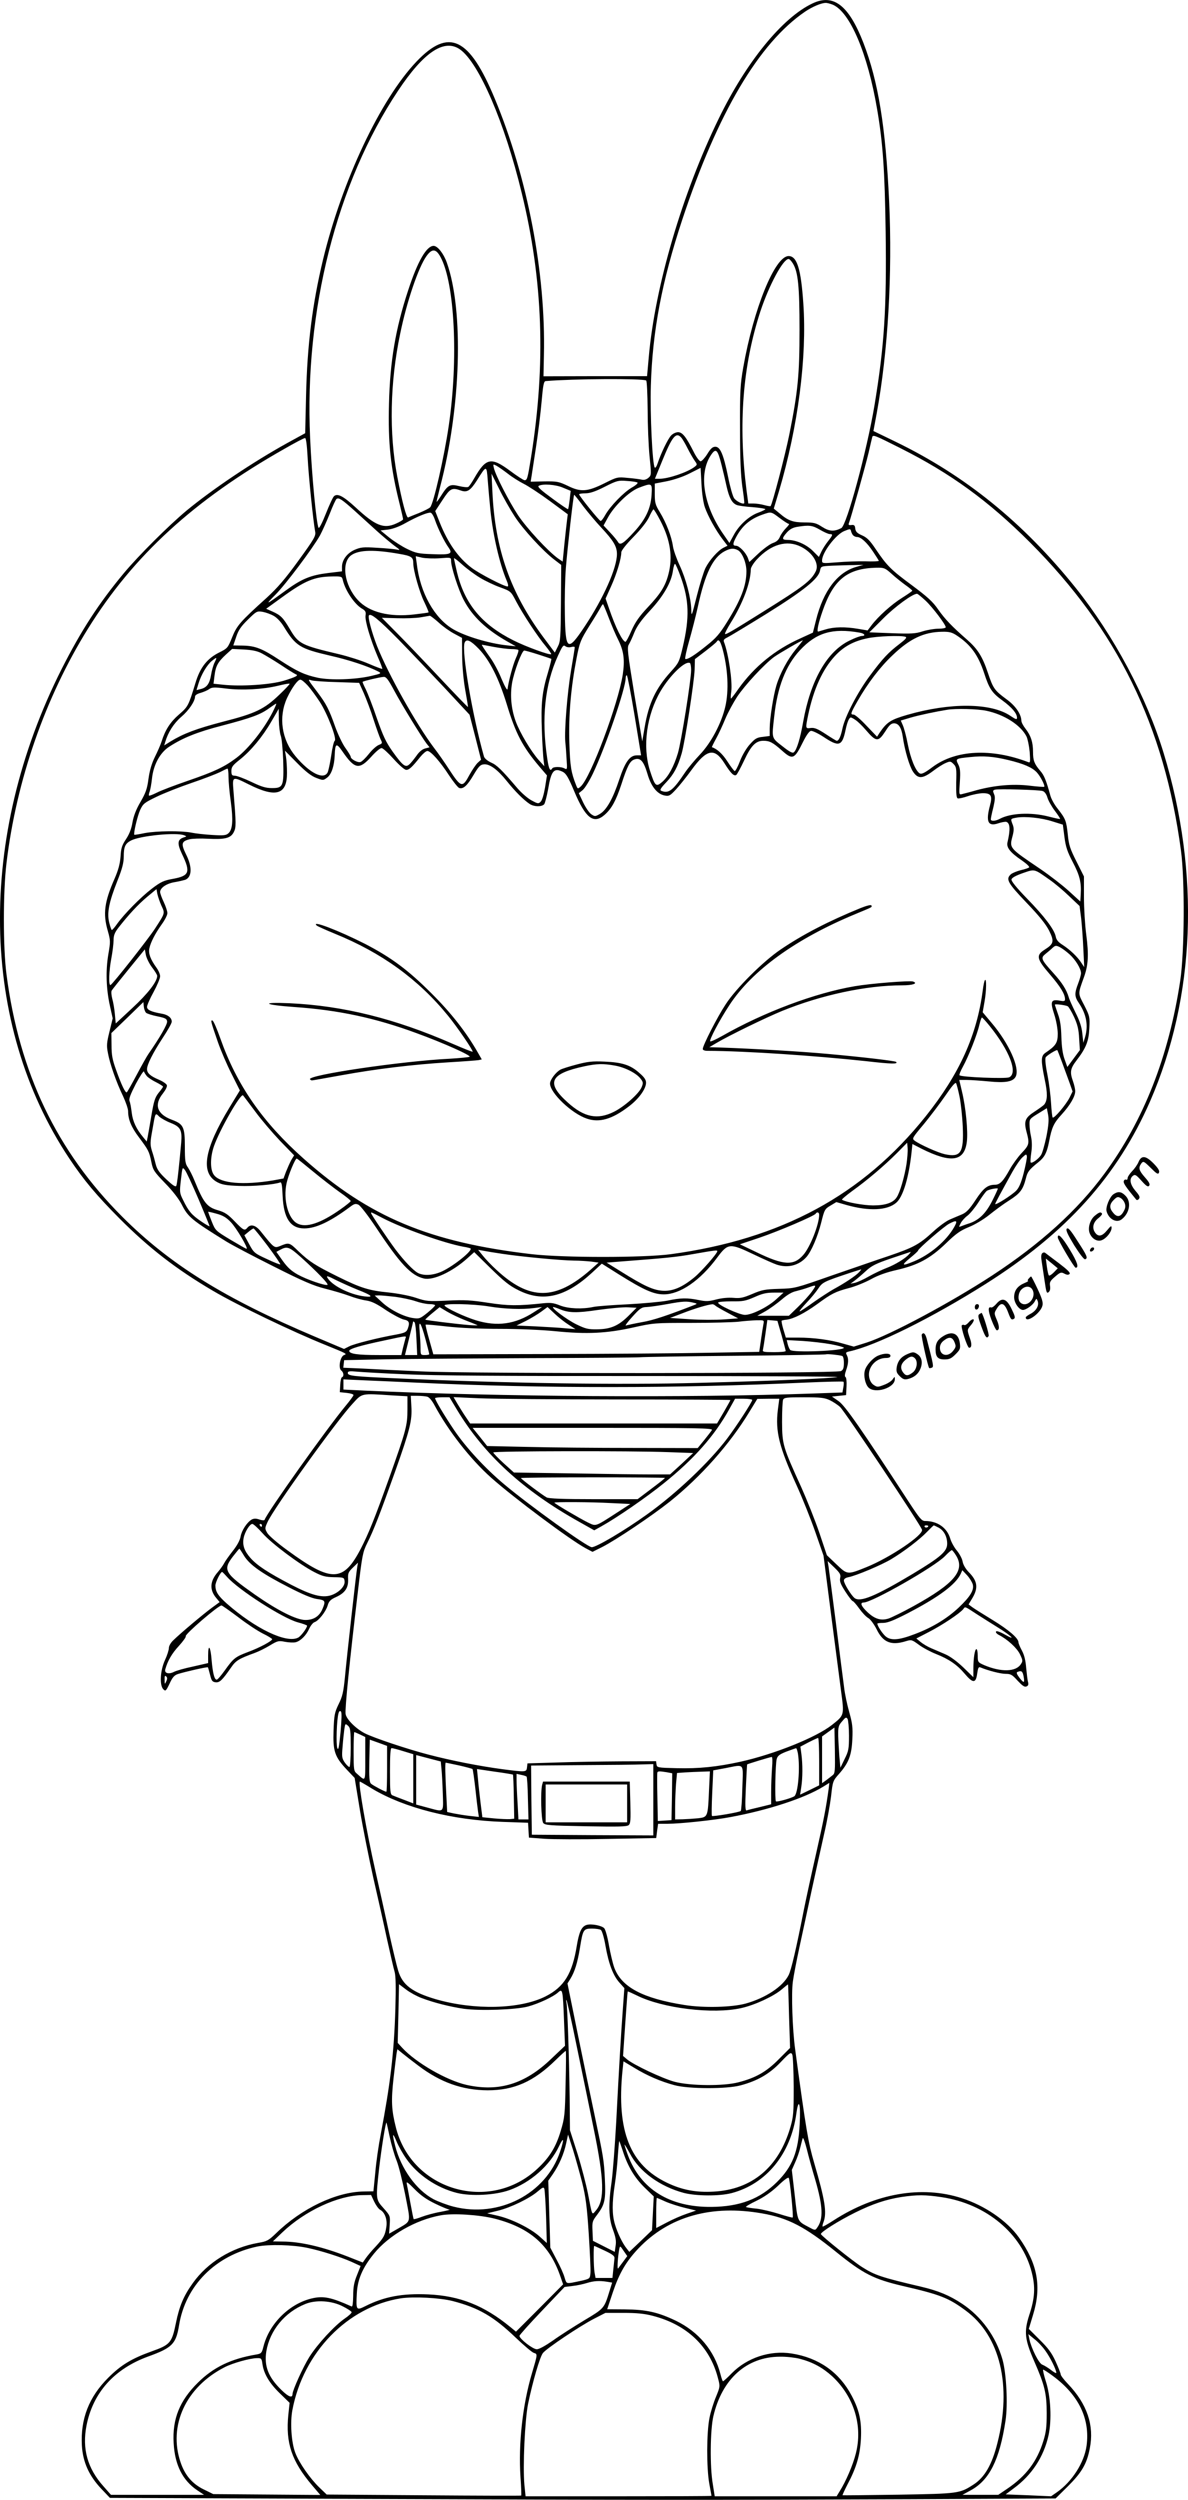
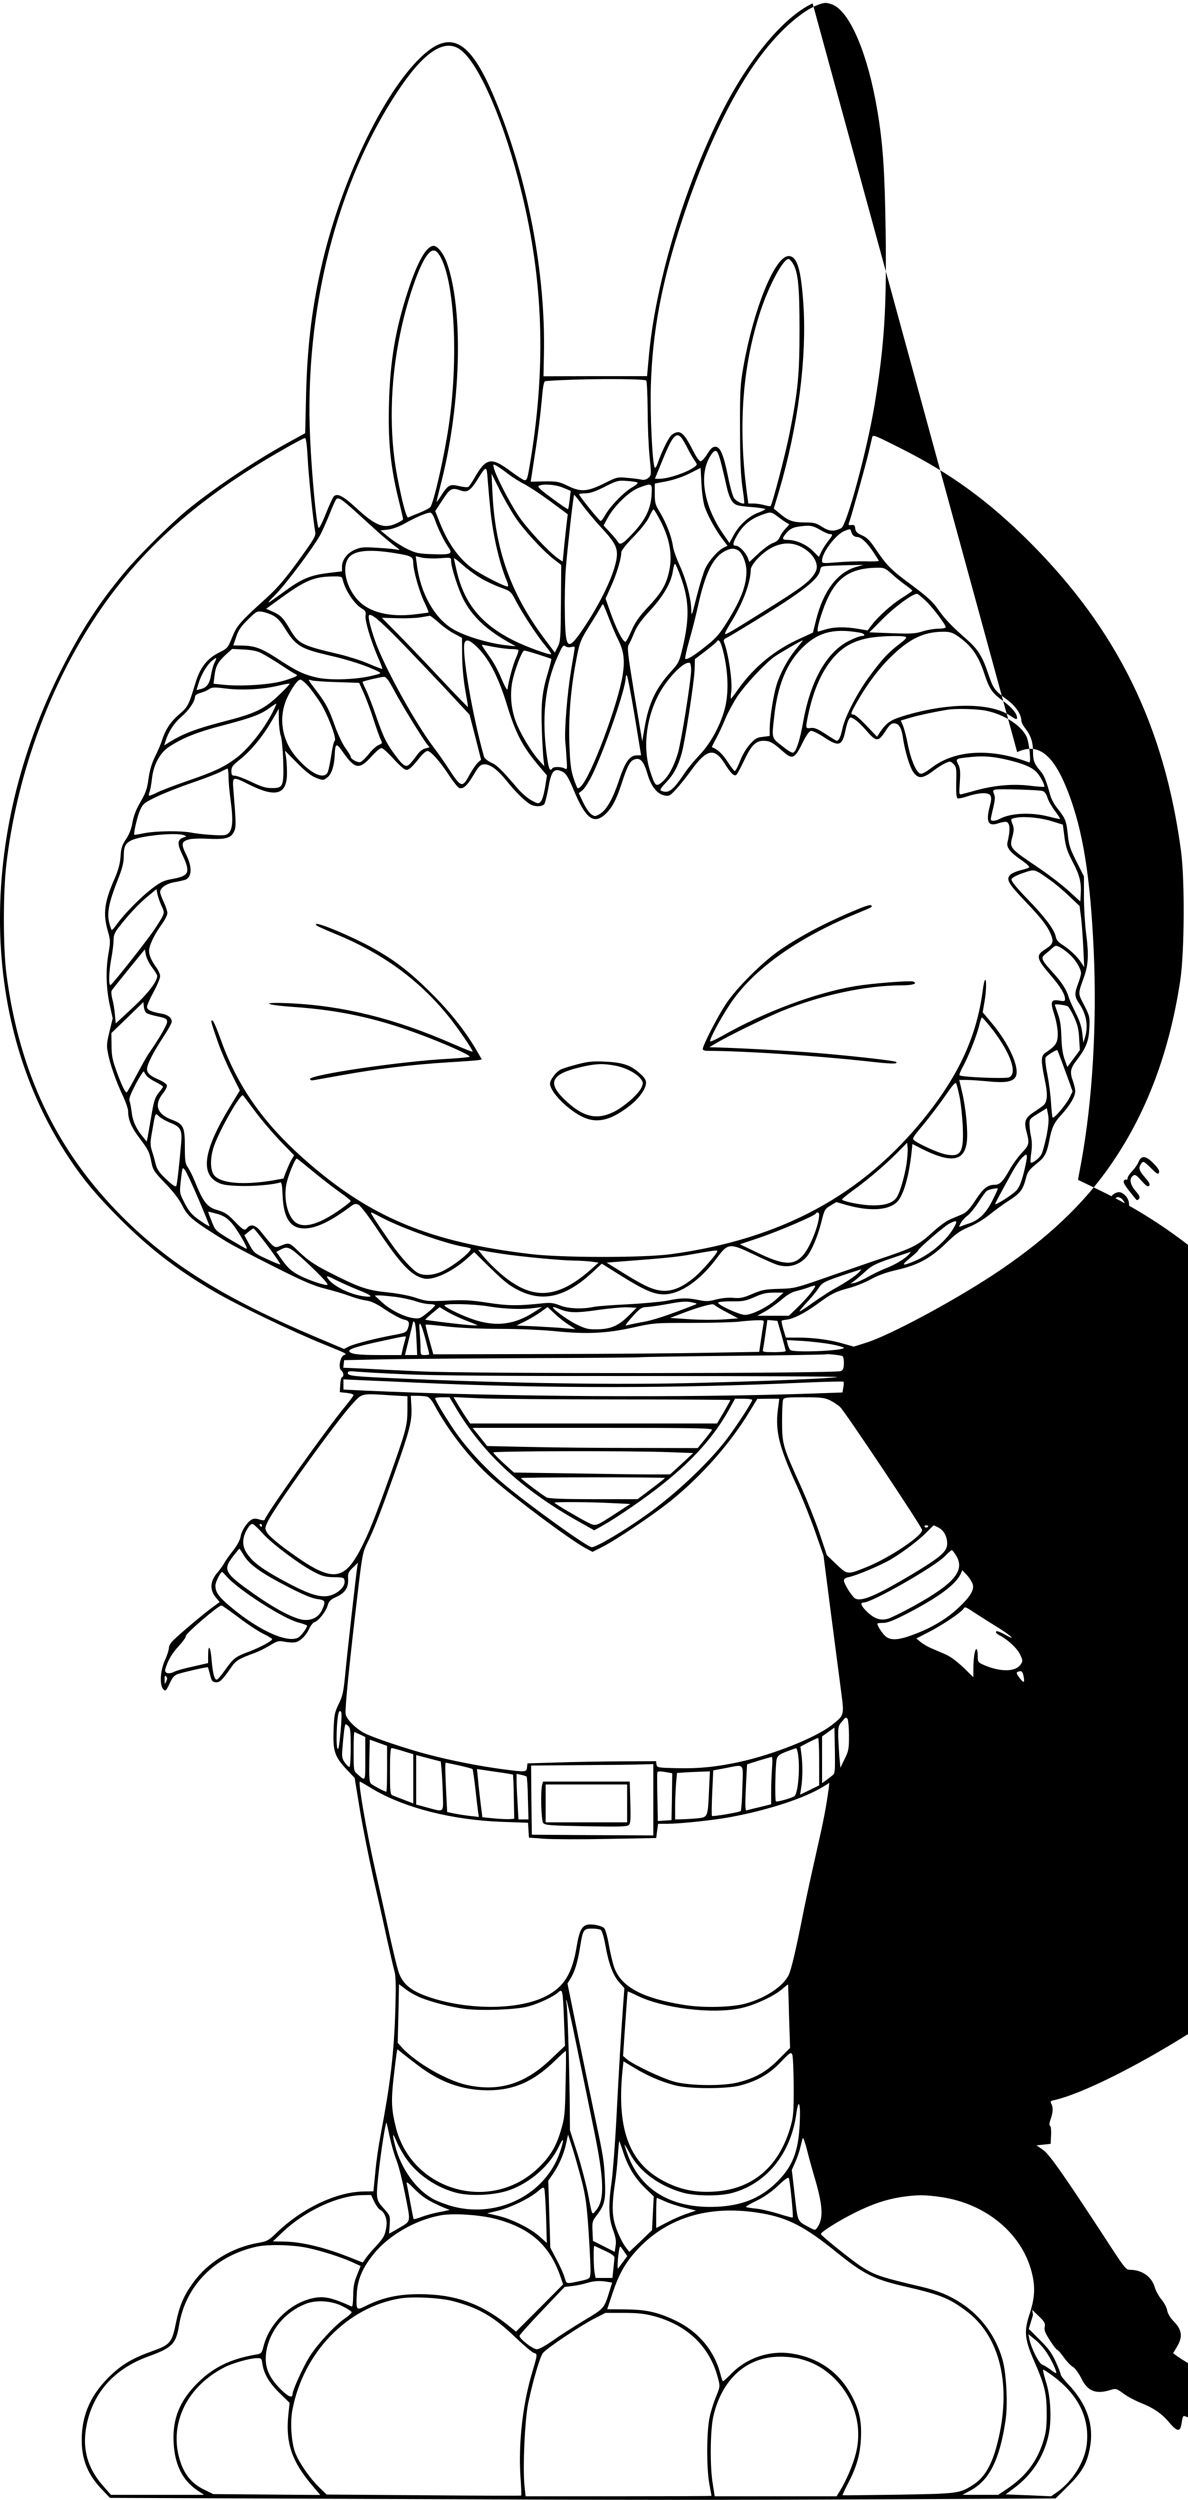
<svg xmlns="http://www.w3.org/2000/svg" version="1.0" viewBox="0 0 816.593 1717.328" preserveAspectRatio="xMidYMid meet">
  <g transform="translate(-592.933,1865.908) scale(0.1,-0.1)" fill="#000000" stroke="none">
-     <path d="M11515 18636 c-207 -97 -456 -402 -645 -791 -251 -514 -438 -1152 -481 -1636 l-12 -134 -356 0 -356 -1 3 146 c13 565 -113 1223 -338 1762 -175 421 -315 487 -537 255 -249 -261 -513 -821 -644 -1364 -73 -306 -108 -582 -116 -934 l-6 -256 -124 -68 c-235 -130 -514 -317 -693 -465 -121 -101 -328 -307 -429 -428 -173 -208 -293 -393 -427 -657 -584 -1156 -565 -2440 52 -3365 100 -150 187 -253 344 -411 201 -202 390 -349 644 -498 168 -99 545 -280 771 -371 150 -61 152 -62 129 -70 -27 -11 -41 -89 -19 -106 17 -13 20 -41 5 -46 -5 -1 -11 -25 -12 -53 l-3 -50 48 -5 c26 -3 47 -9 46 -15 0 -5 -25 -39 -55 -75 -127 -153 -540 -733 -556 -782 -2 -5 -17 -4 -35 2 -23 8 -37 8 -52 1 -33 -18 -71 -76 -78 -118 -4 -24 -23 -60 -53 -98 -26 -33 -53 -71 -60 -85 -7 -14 -26 -40 -42 -59 -56 -63 -60 -123 -13 -179 l24 -29 -52 -38 c-60 -44 -216 -175 -264 -222 -20 -18 -33 -41 -33 -56 0 -13 -12 -51 -27 -83 -33 -72 -38 -173 -11 -200 15 -15 18 -13 43 39 20 44 33 58 58 66 46 15 201 50 205 46 2 -1 8 -25 15 -51 10 -42 16 -49 38 -52 28 -3 45 13 107 102 32 47 53 60 163 100 25 9 72 32 103 51 53 32 60 34 105 25 26 -5 59 -6 72 -3 34 8 74 48 94 94 10 21 26 41 36 44 28 9 77 71 90 113 9 31 19 42 59 60 61 28 85 63 82 123 -2 40 2 49 33 79 l35 34 -5 -29 c-7 -40 -71 -608 -85 -760 -10 -100 -17 -131 -43 -183 -28 -58 -31 -75 -35 -181 -5 -142 8 -181 91 -269 l54 -57 36 -220 c20 -121 62 -330 92 -465 31 -135 74 -326 95 -425 22 -99 45 -200 52 -223 8 -30 9 -108 5 -250 -9 -306 -34 -515 -101 -867 -14 -71 -31 -188 -37 -260 l-13 -130 -65 -1 c-190 -2 -430 -117 -605 -288 -51 -49 -62 -55 -122 -65 -182 -32 -348 -134 -449 -276 -63 -87 -93 -159 -116 -272 -28 -139 -39 -152 -169 -198 -136 -49 -209 -93 -296 -180 -133 -132 -192 -283 -182 -466 7 -115 49 -208 134 -298 l59 -62 1750 -7 c1973 -8 2317 -8 3740 -2 l1010 5 86 85 c94 94 129 153 149 258 32 159 -18 306 -151 445 -27 28 -49 57 -49 65 0 7 -16 47 -35 89 -27 59 -52 92 -110 149 l-74 74 29 96 c60 195 32 350 -97 532 -81 114 -234 219 -393 270 -275 89 -592 34 -880 -152 -40 -26 -74 -45 -76 -43 -3 2 0 16 6 31 24 65 10 152 -64 405 -41 141 -55 220 -131 781 -19 138 -27 384 -16 465 5 39 26 147 46 240 20 94 59 271 85 395 27 124 65 295 84 380 20 85 41 202 48 260 11 102 13 106 54 152 67 76 87 128 92 239 4 82 0 110 -21 185 -14 49 -31 127 -36 174 -6 47 -32 245 -56 440 -25 195 -48 371 -51 390 l-6 35 47 -45 c39 -38 45 -49 39 -73 -4 -22 3 -41 36 -92 23 -36 46 -65 50 -65 5 0 25 -23 45 -51 20 -28 48 -58 63 -66 15 -9 39 -42 56 -75 44 -92 100 -115 201 -84 39 12 42 11 90 -24 28 -21 81 -49 119 -64 88 -35 144 -73 197 -136 56 -66 76 -66 85 1 6 41 10 49 23 43 53 -22 138 -44 173 -44 35 0 45 -6 82 -47 32 -34 47 -45 60 -40 13 5 16 13 12 30 -4 12 -9 56 -13 97 -4 52 -13 89 -29 119 -13 24 -24 50 -24 57 0 29 -67 86 -178 154 -64 39 -128 79 -141 89 l-24 18 27 45 c41 70 34 117 -27 178 -20 21 -37 49 -41 71 -3 20 -21 53 -39 75 -18 21 -39 59 -46 83 -22 75 -88 121 -173 121 -23 0 -37 17 -110 128 -331 508 -439 663 -484 695 l-46 32 49 5 48 5 3 59 c2 33 -1 62 -7 65 -7 4 -5 20 4 46 17 48 18 80 5 105 -9 17 -6 20 17 25 182 39 569 231 938 464 555 351 905 740 1130 1255 311 714 345 1565 93 2391 -117 385 -342 807 -606 1137 -359 447 -757 770 -1238 1003 l-151 73 23 124 c77 421 108 954 85 1453 -24 512 -74 823 -177 1090 -100 257 -205 339 -349 271z m138 -9 c119 -50 241 -337 306 -722 39 -229 52 -416 58 -840 7 -531 -9 -780 -77 -1192 -52 -310 -190 -822 -228 -842 -49 -25 -82 -23 -131 8 -42 27 -56 31 -120 31 -81 0 -115 12 -174 63 l-39 32 36 120 c131 444 193 919 167 1291 -16 235 -43 324 -101 324 -94 0 -241 -361 -312 -766 -20 -115 -23 -161 -22 -419 0 -209 5 -321 16 -400 9 -60 15 -111 13 -113 -9 -10 -56 14 -70 35 -9 13 -28 79 -41 146 -32 156 -54 207 -88 207 -18 0 -32 -12 -55 -50 -17 -27 -38 -50 -46 -50 -8 0 -29 28 -46 62 -54 107 -79 138 -109 138 -15 0 -36 -10 -48 -23 -22 -23 -70 -123 -92 -190 -7 -22 -16 -35 -20 -30 -16 17 -33 367 -27 562 11 376 76 717 216 1141 243 733 527 1213 844 1429 49 33 109 59 140 60 10 1 32 -5 50 -12z m-2561 -308 c130 -93 307 -504 423 -984 147 -601 167 -1175 65 -1815 -24 -149 -27 -160 -45 -160 -7 0 -52 29 -100 65 -130 96 -165 89 -245 -50 -17 -30 -36 -58 -42 -61 -6 -4 -35 -1 -64 6 -63 15 -76 8 -125 -70 -16 -25 -29 -42 -29 -38 0 3 11 48 24 100 144 546 164 1211 47 1542 -22 63 -64 116 -91 116 -49 0 -110 -106 -175 -305 -87 -264 -125 -488 -132 -781 -7 -269 11 -439 73 -686 13 -53 24 -101 24 -106 0 -5 -23 -19 -51 -31 -83 -36 -139 -14 -276 113 -84 77 -123 97 -147 77 -8 -6 -33 -61 -57 -121 -24 -61 -46 -104 -50 -97 -15 28 -47 364 -58 618 -40 872 182 1750 604 2384 177 267 319 361 427 284z m-135 -1425 c98 -178 124 -704 57 -1159 -31 -213 -105 -539 -128 -561 -6 -7 -40 -24 -76 -39 -36 -14 -70 -28 -75 -31 -12 -5 -42 109 -75 281 -57 297 -50 648 20 981 45 221 126 458 181 534 38 53 65 51 96 -6z m2423 -46 c35 -58 45 -156 45 -453 0 -312 -11 -425 -70 -720 -29 -144 -117 -480 -129 -493 -2 -2 -21 1 -43 7 -21 6 -54 11 -74 11 l-36 0 -12 88 c-58 458 -27 858 95 1232 60 181 156 360 194 360 6 0 19 -14 30 -32z m-1009 -803 c5 -4 9 -93 10 -198 0 -106 6 -250 13 -322 13 -127 13 -130 -7 -148 -14 -12 -30 -17 -47 -13 -14 3 -57 9 -96 12 -70 7 -74 6 -158 -36 -118 -59 -164 -63 -253 -19 -64 30 -74 32 -162 31 l-94 -2 6 37 c3 21 17 112 31 203 14 91 31 229 38 308 10 115 15 142 28 143 182 16 666 19 691 4z m241 -392 c9 -10 28 -43 43 -73 15 -30 37 -68 48 -84 20 -28 20 -29 1 -44 -48 -37 -180 -82 -241 -82 l-32 0 49 120 c69 170 96 204 132 163z m1505 -72 c345 -173 606 -362 894 -650 598 -600 921 -1257 1036 -2116 27 -201 24 -699 -5 -892 -79 -522 -251 -961 -522 -1328 -185 -251 -440 -482 -772 -699 -283 -185 -702 -409 -861 -460 l-89 -28 -71 20 c-91 27 -205 42 -312 42 l-84 0 -17 56 c-9 30 -14 57 -12 60 3 2 18 6 34 7 48 6 123 44 209 106 101 74 125 86 222 112 43 11 111 39 151 61 49 27 106 47 177 63 143 33 228 78 336 182 69 67 99 88 157 112 41 16 101 52 140 83 37 30 99 76 139 101 75 48 94 73 114 151 11 45 21 59 87 112 41 33 57 63 72 139 19 100 32 128 87 188 59 65 93 124 93 160 0 14 -7 44 -15 67 -23 64 -19 88 24 144 66 86 84 132 88 221 4 77 3 83 -35 158 -44 84 -44 76 -3 190 31 84 35 156 17 294 -9 67 -16 184 -16 261 l0 140 -51 102 c-44 87 -53 113 -60 186 -10 94 -15 108 -70 178 -22 27 -44 67 -50 90 -28 103 -43 140 -69 169 -41 48 -50 71 -50 130 0 67 -14 111 -51 159 -16 20 -29 45 -29 55 -1 46 -40 103 -102 148 -83 61 -92 74 -128 181 -38 114 -71 165 -144 229 -104 91 -150 139 -198 207 -37 54 -74 87 -180 166 -145 107 -172 134 -249 248 -40 60 -60 80 -94 95 -34 15 -44 25 -47 47 -2 22 -8 27 -27 24 -18 -2 -22 1 -16 15 15 39 114 394 135 483 12 52 23 101 25 107 5 17 19 11 192 -76z m-4073 -66 c6 -122 38 -436 52 -510 5 -27 -8 -50 -115 -197 -92 -127 -144 -187 -218 -255 -184 -166 -206 -192 -238 -272 -29 -72 -32 -76 -86 -103 -84 -41 -133 -102 -165 -207 -50 -164 -52 -166 -115 -221 -59 -51 -94 -105 -119 -185 -7 -22 -28 -70 -46 -106 -22 -45 -36 -92 -44 -150 -9 -69 -19 -97 -55 -159 -30 -51 -47 -96 -55 -140 -7 -44 -22 -82 -44 -115 -28 -42 -35 -62 -38 -120 -4 -51 -15 -92 -41 -152 -70 -159 -81 -241 -47 -358 19 -67 19 -74 4 -162 -19 -113 -15 -237 11 -354 l19 -86 -22 -90 c-19 -77 -21 -97 -11 -147 13 -74 58 -202 104 -297 19 -41 35 -87 35 -104 0 -57 22 -110 75 -180 65 -87 70 -96 85 -170 11 -55 19 -66 95 -145 51 -52 94 -108 113 -145 44 -87 67 -106 307 -255 39 -24 185 -101 325 -171 204 -103 275 -133 355 -153 55 -14 130 -36 165 -49 36 -14 87 -28 115 -32 37 -5 73 -22 137 -66 49 -32 104 -61 123 -65 37 -7 43 -21 26 -66 -8 -20 -20 -26 -78 -37 -124 -22 -287 -63 -323 -81 l-36 -18 -199 84 c-624 264 -998 497 -1325 824 -450 450 -708 988 -796 1665 -24 182 -24 569 0 765 68 569 266 1137 560 1610 312 502 730 885 1351 1236 71 41 134 74 141 74 7 0 13 -45 18 -135z m2845 -50 c11 -44 27 -111 35 -149 18 -78 37 -113 69 -126 12 -5 61 -12 110 -15 48 -4 87 -10 87 -14 0 -3 -22 -14 -49 -24 -62 -22 -133 -86 -169 -155 l-29 -53 -40 58 c-138 197 -173 416 -88 544 35 53 47 42 74 -66z m-1469 -60 c30 -24 80 -55 110 -70 30 -15 111 -68 179 -118 l123 -91 -5 -40 c-3 -23 -11 -96 -18 -163 l-12 -122 -31 21 c-69 49 -216 208 -276 298 -63 96 -153 271 -166 324 -6 27 -6 28 17 16 13 -7 49 -32 79 -55z m-120 -248 c17 -172 63 -370 111 -484 12 -27 14 -43 7 -43 -24 0 -196 89 -248 129 -92 70 -162 170 -219 313 l-30 76 50 76 c53 81 64 87 127 65 42 -15 65 0 109 69 67 107 67 107 75 1 4 -52 12 -143 18 -202z m1474 18 c22 -63 76 -160 121 -219 l35 -46 -28 -14 c-38 -19 -96 -85 -123 -138 -12 -24 -39 -110 -60 -193 -35 -139 -37 -146 -38 -95 -2 80 -36 211 -80 305 -21 45 -42 104 -46 131 -9 66 -47 164 -90 234 -31 51 -35 65 -35 127 l0 70 83 16 c49 10 112 31 157 54 l75 38 6 -110 c3 -64 13 -131 23 -160z m-1308 -62 c57 -89 195 -239 274 -299 l47 -36 -2 -262 c-2 -240 -3 -264 -22 -300 l-20 -40 -77 103 c-228 307 -334 607 -352 1001 l-6 125 52 -104 c28 -58 76 -142 106 -188z m845 231 c6 -3 -11 -19 -38 -34 -56 -32 -150 -129 -184 -190 -12 -22 -26 -40 -31 -40 -9 0 -147 171 -148 183 0 4 19 7 43 7 31 0 68 12 133 45 83 42 93 45 152 40 35 -2 68 -7 73 -11z m-510 -36 l51 -21 -7 -61 c-4 -34 -9 -63 -11 -65 -2 -2 -51 31 -109 74 -77 56 -103 80 -93 86 25 16 118 10 169 -13z m607 -50 c-6 -93 -41 -167 -121 -254 -73 -80 -96 -94 -110 -68 -6 10 -30 40 -55 66 l-44 47 29 53 c43 80 147 181 213 206 92 35 93 34 88 -50z m-468 -79 c34 -44 88 -108 120 -142 87 -93 110 -132 110 -184 0 -96 -92 -302 -220 -495 -119 -180 -134 -171 -138 84 -2 98 1 240 7 316 12 148 52 502 57 502 2 0 31 -36 64 -81z m-1573 -29 c43 -39 111 -101 152 -138 41 -37 95 -82 120 -101 43 -31 44 -33 16 -27 -16 3 -77 9 -135 12 -94 6 -111 4 -153 -14 -52 -23 -87 -70 -87 -117 l0 -31 -92 -11 c-124 -15 -185 -40 -298 -123 -134 -98 -143 -102 -68 -27 70 70 255 316 307 408 16 30 46 97 67 149 20 52 41 98 47 102 16 10 37 -4 124 -82z m2102 -69 c68 -131 86 -249 55 -366 -21 -82 -54 -135 -144 -230 -58 -62 -84 -100 -110 -158 -18 -42 -37 -77 -41 -77 -20 0 -69 99 -114 231 l-23 66 39 87 c37 82 69 187 69 231 0 12 35 56 83 105 51 52 93 105 108 137 13 29 27 52 30 53 4 0 25 -35 48 -79z m-1549 4 c20 -58 64 -148 93 -188 30 -43 14 -50 -110 -45 -96 3 -115 7 -173 35 -36 17 -92 53 -125 79 l-60 49 52 6 c32 4 78 21 120 45 79 44 152 74 172 71 8 -1 22 -24 31 -52z m2369 15 c29 -22 57 -40 63 -40 5 0 -4 -13 -20 -29 -16 -16 -35 -43 -42 -60 -8 -20 -23 -34 -47 -42 -19 -6 -63 -38 -99 -71 l-64 -60 -10 28 c-15 38 -59 84 -82 84 -22 0 -23 12 -2 53 43 83 97 130 185 161 60 21 58 21 118 -24z m276 -80 c28 -16 58 -30 68 -30 23 0 22 -6 -12 -49 -16 -20 -37 -53 -46 -72 l-17 -36 -42 42 c-45 44 -115 75 -173 75 -40 0 -41 10 -5 51 21 23 41 34 73 39 80 13 103 10 154 -20z m227 -37 c6 -7 18 -13 28 -13 27 0 67 -36 110 -100 22 -33 40 -61 40 -64 0 -3 -42 -5 -92 -3 -51 1 -139 -2 -195 -7 -102 -8 -103 -8 -103 13 0 54 95 179 153 202 39 16 42 16 46 0 2 -9 8 -22 13 -28z m-357 -80 c82 -41 128 -119 101 -170 -32 -64 -85 -104 -356 -273 -219 -137 -261 -162 -267 -156 -3 3 15 38 40 78 83 133 136 275 137 366 0 12 18 42 41 67 97 105 207 137 304 88z m-433 -24 c29 -16 58 -86 58 -144 0 -99 -37 -195 -133 -349 -51 -82 -76 -111 -142 -163 -83 -67 -130 -96 -145 -91 -4 2 7 57 26 123 19 66 46 172 60 235 49 227 103 339 184 382 40 21 63 23 92 7z m-2328 -25 c83 -14 96 -23 96 -63 0 -50 42 -199 75 -266 18 -38 32 -71 30 -73 -1 -2 -46 -8 -99 -14 -170 -20 -310 15 -387 99 -95 103 -116 262 -42 310 53 35 157 37 327 7z m279 -30 c76 6 77 6 77 -18 0 -43 50 -199 87 -269 60 -114 156 -204 305 -288 l53 -30 -65 7 c-119 13 -283 62 -365 110 -130 76 -228 251 -251 451 l-7 51 44 -10 c24 -5 79 -7 122 -4z m276 -134 c36 -22 99 -52 139 -66 73 -27 73 -27 110 -98 45 -85 148 -242 204 -308 22 -27 38 -51 36 -53 -8 -9 -175 52 -260 95 -219 110 -335 251 -388 470 -11 47 -20 89 -20 94 0 4 25 -15 56 -43 31 -28 86 -69 123 -91z m1379 7 c58 -160 62 -279 15 -481 -25 -105 -27 -110 -84 -173 -102 -113 -150 -214 -178 -377 l-17 -100 -54 322 c-47 288 -51 324 -38 344 8 13 25 50 38 83 18 43 47 84 107 149 93 100 147 194 158 275 4 28 11 49 15 46 4 -3 22 -43 38 -88z m1212 69 c-132 -35 -232 -165 -282 -369 l-21 -84 -85 -39 c-175 -78 -317 -194 -426 -346 -26 -38 -50 -68 -52 -68 -3 0 -2 22 2 49 9 69 -19 260 -51 342 -4 11 3 19 22 28 15 7 138 81 272 164 258 161 356 240 367 296 6 30 6 30 83 34 42 1 108 4 146 4 l70 2 -45 -13z m238 -49 c26 -24 69 -58 95 -77 26 -18 47 -36 47 -39 0 -3 -32 -25 -70 -49 -71 -44 -166 -129 -212 -191 l-25 -33 -65 11 c-88 15 -165 14 -224 -4 -27 -8 -50 -15 -51 -15 -11 0 2 60 30 140 75 217 170 294 369 299 54 1 60 -1 106 -42z m-3772 -44 c17 -71 78 -161 128 -193 28 -16 32 -24 28 -50 -5 -35 33 -163 83 -281 20 -45 34 -83 32 -85 -2 -2 -44 14 -93 35 -50 22 -142 51 -205 66 -259 61 -278 71 -337 172 -47 79 -62 95 -120 121 l-43 19 105 76 c162 118 226 144 348 146 66 1 68 0 74 -26z m4005 -140 c49 -46 139 -165 139 -183 0 -6 -23 -10 -50 -10 -28 0 -76 -8 -108 -18 -49 -16 -79 -18 -212 -13 l-155 6 95 95 c82 82 202 170 233 170 4 0 30 -21 58 -47z m-2177 -119 c19 -50 48 -118 65 -151 38 -76 46 -138 31 -238 -31 -201 -220 -707 -289 -769 -20 -18 -21 -18 -32 10 -34 86 -41 128 -46 289 -6 188 10 379 50 585 21 108 27 122 88 220 37 58 72 116 78 128 7 13 14 22 16 20 2 -2 20 -44 39 -94z m-2303 14 c22 -12 50 -42 70 -75 81 -132 110 -150 317 -198 132 -30 259 -72 331 -109 24 -13 22 -14 -50 -31 -109 -25 -278 -30 -365 -12 -92 20 -142 43 -263 122 -120 79 -166 97 -252 99 l-66 1 20 59 c15 46 33 72 80 118 59 58 62 60 101 54 22 -4 56 -16 77 -28z m858 -163 c75 -77 216 -225 313 -328 l175 -188 40 -155 39 -154 -24 -22 c-13 -13 -37 -49 -55 -81 -49 -92 -58 -90 -141 37 -29 45 -75 111 -103 147 -122 162 -314 504 -392 700 -36 93 -64 196 -56 210 12 18 66 -26 204 -166z m276 117 c29 -27 77 -61 106 -76 l54 -29 1 -126 c1 -76 10 -170 22 -236 11 -60 19 -111 18 -113 -2 -1 -91 91 -198 205 -108 115 -240 253 -295 308 l-99 100 106 -3 c58 -2 130 1 160 6 30 5 59 10 64 11 4 0 32 -21 61 -47z m2893 -69 c34 -5 45 -23 15 -23 -10 0 -47 -13 -81 -30 -157 -74 -271 -273 -322 -560 -20 -114 -44 -193 -64 -209 -9 -8 -30 3 -79 42 -76 59 -73 51 -56 203 22 204 79 350 176 455 113 122 224 155 411 122z m667 -19 c97 -64 148 -135 189 -259 35 -108 54 -136 127 -189 64 -47 99 -88 99 -118 0 -14 -8 -12 -45 13 -133 90 -412 93 -710 7 -113 -33 -139 -49 -189 -122 l-18 -28 -73 76 c-39 42 -79 76 -88 76 -24 0 -22 7 27 93 70 122 153 232 241 315 119 114 215 159 340 161 49 1 68 -4 100 -25z m-351 -10 c11 -4 0 -17 -42 -49 -75 -57 -116 -100 -201 -215 -86 -114 -174 -284 -191 -366 -12 -56 -25 -84 -39 -84 -4 0 -38 21 -76 46 -55 36 -77 45 -102 42 -38 -5 -38 -5 -18 92 37 175 98 310 183 402 60 65 127 102 223 122 65 15 235 21 263 10z m-2933 -83 c75 -79 137 -202 192 -381 61 -201 108 -290 223 -426 l53 -62 -13 -82 c-8 -47 -20 -89 -30 -98 -15 -16 -20 -15 -62 8 -26 13 -69 51 -98 84 -109 128 -142 160 -182 177 -25 12 -44 28 -48 41 -80 283 -155 724 -133 782 12 29 41 16 98 -43z m1673 7 c39 -140 47 -295 20 -407 -27 -113 -97 -245 -173 -325 -37 -39 -82 -93 -101 -121 -85 -127 -113 -149 -165 -129 -12 5 -6 17 35 60 51 54 78 104 105 197 23 79 86 492 89 575 l2 73 71 54 c39 30 74 59 78 65 13 21 24 9 39 -42z m506 -9 c-56 -68 -109 -166 -134 -249 -21 -70 -46 -229 -46 -296 l0 -51 -47 -6 c-41 -4 -54 -12 -88 -50 -24 -26 -53 -74 -69 -116 -15 -40 -32 -71 -37 -69 -5 2 -28 32 -51 68 -34 52 -70 84 -105 96 -2 0 11 27 28 58 18 32 46 93 64 137 18 43 55 111 81 151 55 82 185 222 253 273 38 27 188 114 199 115 1 0 -20 -27 -48 -61z m-2077 16 c43 -8 98 -15 121 -15 24 0 45 -3 48 -6 4 -3 -4 -29 -17 -57 -20 -46 -49 -153 -57 -212 -2 -12 -18 16 -41 70 -20 50 -55 115 -77 145 -42 59 -62 90 -58 90 2 0 38 -7 81 -15z m532 -1 c14 4 25 3 25 -2 0 -5 -11 -75 -25 -156 -26 -154 -47 -413 -40 -494 3 -26 7 -80 9 -120 5 -68 4 -72 -14 -62 -24 13 -77 13 -85 0 -14 -23 -23 -6 -34 68 -41 274 -17 509 74 707 30 66 37 76 50 65 8 -7 25 -10 40 -6z m-2127 -43 c23 -12 83 -48 132 -80 49 -33 95 -61 102 -64 23 -8 1 -19 -84 -45 -92 -27 -291 -40 -413 -27 l-68 7 7 56 c8 66 23 93 79 145 l42 38 80 -4 c57 -3 92 -10 123 -26z m1901 -8 c47 -15 88 -29 90 -30 2 -2 -8 -42 -22 -90 -42 -137 -50 -218 -43 -403 3 -91 9 -183 12 -205 l5 -40 -39 43 c-53 60 -129 187 -158 266 -31 86 -39 177 -25 262 14 81 68 224 84 224 6 0 49 -12 96 -27z m-2224 -54 c-9 -17 -20 -56 -25 -87 -10 -61 -30 -87 -72 -97 l-28 -7 14 46 c18 60 59 129 92 155 35 28 37 27 19 -10z m3275 -53 c0 -67 -68 -494 -91 -571 -27 -90 -64 -159 -107 -197 -44 -38 -50 -31 -86 80 -51 163 -22 380 74 543 65 110 171 212 202 193 4 -3 8 -24 8 -48z m-389 -311 l45 -275 -29 0 c-48 0 -80 -43 -121 -166 -43 -131 -88 -211 -134 -237 -31 -18 -34 -18 -58 -2 -14 9 -39 46 -56 81 l-30 64 26 21 c15 12 46 62 70 112 87 182 226 587 226 658 0 10 3 19 8 19 4 0 28 -124 53 -275z m-1651 168 c53 -99 187 -317 222 -363 l20 -25 -31 -8 c-19 -5 -41 -23 -59 -50 -17 -23 -38 -50 -49 -59 -26 -24 -44 -11 -115 88 -46 65 -65 106 -108 228 -28 83 -63 172 -76 199 -14 27 -24 51 -22 52 6 6 121 33 145 34 17 1 31 -18 73 -96z m-595 36 c20 -22 57 -73 82 -111 53 -81 120 -257 103 -268 -6 -4 -17 -50 -24 -102 -8 -52 -19 -105 -25 -116 -28 -52 -123 -4 -219 110 -97 115 -120 271 -59 403 33 70 73 125 91 125 8 0 30 -18 51 -41z m202 24 l151 -5 32 -71 c17 -39 48 -120 67 -181 20 -61 42 -123 49 -137 13 -25 12 -28 -14 -38 -16 -7 -46 -34 -67 -61 -22 -28 -48 -53 -58 -56 -19 -6 -67 20 -67 36 0 6 -16 32 -36 60 -20 27 -51 93 -70 145 -43 122 -62 158 -122 238 -69 91 -70 92 -41 82 13 -4 92 -10 176 -12z m-397 -86 c-104 -100 -164 -129 -388 -186 -183 -48 -271 -81 -361 -136 l-43 -27 7 23 c19 66 58 128 110 173 53 45 95 108 95 140 0 9 15 19 38 25 20 6 47 17 59 26 19 13 35 14 115 4 111 -14 254 -6 358 19 41 10 77 17 80 14 3 -2 -29 -36 -70 -75z m-46 -119 c-60 -118 -166 -252 -249 -315 -84 -63 -149 -94 -335 -158 -90 -31 -185 -67 -212 -81 -28 -14 -52 -23 -54 -21 -3 2 -1 15 4 28 5 13 12 53 16 89 10 95 55 178 118 219 92 60 192 101 363 145 202 53 265 76 325 120 25 18 46 32 48 31 2 -2 -9 -27 -24 -57z m42 -56 c1 -42 7 -90 13 -107 7 -16 14 -93 17 -170 5 -178 0 -190 -77 -190 -43 0 -72 9 -143 43 -48 23 -99 42 -112 42 -20 0 -24 5 -24 33 0 27 9 39 57 77 76 60 157 157 218 263 28 47 50 86 50 87 0 0 1 -35 1 -78z m4864 64 c123 -26 235 -98 275 -176 8 -16 18 -64 22 -106 5 -67 4 -77 -9 -71 -254 97 -499 85 -658 -33 -56 -42 -76 -51 -89 -44 -28 17 -62 99 -82 201 -10 54 -26 112 -34 130 l-14 32 67 20 c58 17 171 41 252 54 59 10 210 6 270 -7z m-899 -64 c14 -9 45 -39 69 -67 72 -84 86 -85 135 -10 27 43 40 55 60 55 31 0 51 -30 60 -94 13 -91 45 -200 70 -238 34 -51 65 -50 136 3 30 23 69 48 88 56 32 14 35 13 55 -7 19 -19 21 -31 18 -126 -1 -78 1 -106 11 -110 7 -2 39 5 71 16 33 11 79 20 102 20 56 0 66 -18 48 -85 -30 -112 -13 -146 57 -122 24 8 49 12 56 10 26 -10 28 -53 7 -143 -7 -34 21 -69 98 -121 33 -23 56 -44 51 -49 -4 -4 -30 -13 -58 -19 -27 -7 -58 -20 -67 -28 -37 -33 -23 -59 107 -195 90 -94 133 -148 156 -193 36 -74 32 -90 -31 -130 -61 -39 -56 -63 37 -171 73 -85 103 -135 103 -170 0 -13 -7 -15 -38 -9 -59 10 -65 -6 -36 -95 14 -43 24 -100 24 -133 0 -62 -13 -82 -84 -130 -32 -22 -33 -49 -6 -182 21 -97 20 -145 -3 -174 -6 -7 -35 -28 -64 -47 -67 -43 -77 -66 -58 -139 22 -82 20 -91 -34 -148 -27 -29 -63 -79 -81 -112 -45 -81 -68 -105 -101 -105 -51 0 -80 -23 -134 -105 -41 -63 -63 -85 -92 -98 -21 -9 -58 -24 -83 -35 -25 -10 -77 -48 -116 -84 -96 -88 -135 -109 -305 -167 -79 -26 -256 -88 -394 -135 -248 -87 -251 -88 -360 -91 -98 -3 -118 -7 -184 -35 -64 -27 -83 -31 -130 -27 -35 3 -79 -1 -118 -11 -53 -14 -72 -14 -121 -4 -77 16 -126 15 -214 -4 -40 -8 -161 -19 -268 -25 -107 -5 -215 -13 -240 -18 -78 -17 -174 -13 -232 10 -42 17 -65 20 -113 15 -178 -19 -242 -18 -380 3 -117 18 -163 21 -280 15 -132 -6 -144 -5 -216 19 -44 15 -124 30 -189 37 -134 13 -192 31 -349 109 -155 77 -194 102 -269 173 -65 63 -65 63 -130 36 -37 -14 -39 -13 -130 101 -35 44 -69 53 -92 26 -19 -23 -27 -19 -88 44 -46 48 -68 62 -112 75 -78 22 -101 51 -163 203 -14 35 -35 76 -46 92 -18 25 -21 44 -21 144 0 134 -10 154 -88 183 -103 38 -126 103 -63 181 20 26 31 48 27 58 -3 8 -27 25 -53 36 -60 25 -83 46 -83 73 0 32 40 111 108 215 34 51 62 101 62 111 0 27 -26 48 -68 55 -74 13 -102 26 -102 47 0 11 20 57 45 102 25 46 45 94 45 108 0 14 -11 40 -25 59 -41 57 -57 98 -49 133 9 42 39 100 85 165 22 30 39 64 39 77 0 12 -11 46 -25 76 -14 29 -25 60 -25 69 0 29 45 59 101 68 30 5 62 13 72 16 46 19 49 88 5 175 -35 72 -32 89 23 103 19 5 76 7 128 4 118 -6 156 4 177 45 17 33 17 53 -2 286 -8 99 -8 99 106 42 187 -94 263 -70 262 80 0 38 -3 88 -7 111 l-7 41 83 -84 c60 -61 98 -90 132 -103 47 -18 49 -18 75 2 30 22 49 80 52 153 3 83 11 88 53 27 84 -122 115 -128 197 -38 30 34 62 61 72 61 9 0 46 -34 83 -75 40 -44 75 -75 87 -75 20 0 40 19 96 89 18 22 40 41 49 41 23 0 87 -72 148 -166 29 -44 61 -84 70 -88 28 -10 56 15 100 90 33 56 46 70 69 72 40 5 95 -35 159 -115 57 -71 115 -129 157 -157 30 -20 83 -21 100 -2 6 8 18 55 27 103 21 128 40 150 102 119 22 -12 38 -39 77 -132 78 -186 133 -229 209 -163 49 43 78 97 115 208 41 127 59 161 88 172 42 16 65 -9 91 -96 25 -88 67 -141 119 -151 30 -6 37 -2 78 42 25 27 73 87 107 134 104 143 157 154 225 47 44 -70 66 -92 82 -82 6 4 30 48 54 99 48 103 80 136 133 136 43 0 65 -12 127 -67 74 -66 86 -61 146 61 22 44 42 72 53 74 10 2 50 -17 88 -42 105 -70 127 -63 150 46 12 57 25 88 37 88 4 0 19 -8 33 -18z m1048 -274 c108 -26 165 -51 197 -85 26 -28 58 -92 51 -99 -2 -2 -49 1 -104 8 -115 13 -237 2 -363 -32 -41 -12 -85 -23 -97 -26 -22 -6 -22 -5 -16 83 5 72 2 95 -11 121 -20 39 -18 40 81 50 92 10 162 4 262 -20z m-5359 -115 c0 -32 7 -110 16 -173 17 -128 12 -189 -16 -215 -16 -15 -33 -17 -112 -12 -51 3 -115 10 -143 16 -72 14 -239 12 -320 -3 -38 -8 -71 -13 -72 -12 -8 7 21 128 39 169 21 45 28 51 113 92 49 24 158 67 240 95 83 28 170 62 195 74 25 13 48 24 53 25 4 0 7 -25 7 -56z m5596 -98 c13 -4 26 -21 33 -45 6 -21 29 -62 51 -91 22 -29 38 -54 36 -56 -1 -2 -38 6 -81 17 -118 30 -258 24 -333 -16 -32 -17 -62 -18 -62 -3 0 6 7 42 17 80 12 53 14 74 5 93 -9 21 -8 26 6 30 23 7 302 -1 328 -9z m68 -209 l71 -22 11 -85 c9 -69 20 -101 57 -172 48 -91 60 -140 55 -222 l-3 -49 -79 72 c-44 40 -131 107 -194 150 -221 150 -215 142 -191 234 8 32 8 51 -1 73 -15 40 -16 39 27 47 59 10 170 -1 247 -26z m-5969 -95 c19 -8 19 -8 -3 -15 -43 -14 -46 -41 -12 -113 61 -127 52 -151 -65 -172 -60 -11 -80 -20 -142 -67 -77 -59 -190 -174 -238 -241 -17 -24 -33 -43 -37 -43 -3 0 -11 23 -18 51 -16 67 -2 139 56 286 34 85 44 125 44 168 0 67 10 89 50 110 64 33 310 57 365 36z m5951 -307 c33 -23 93 -73 132 -111 l72 -68 11 -85 c5 -47 12 -141 15 -210 l6 -125 -20 30 c-26 41 -79 91 -129 123 -30 19 -43 35 -47 58 -10 48 -77 137 -198 261 -71 73 -108 119 -106 130 2 12 28 26 78 44 85 29 75 31 186 -47z m-6107 -177 c25 -53 26 -49 -44 -157 -46 -71 -292 -383 -306 -388 -14 -5 -11 97 6 185 8 43 15 98 15 122 0 33 7 52 32 85 72 92 136 161 198 213 l65 54 6 -33 c4 -18 16 -54 28 -81z m6242 -334 c42 -38 79 -99 79 -130 0 -10 -9 -42 -20 -71 -26 -68 -25 -90 6 -135 51 -76 65 -153 42 -232 l-12 -40 -7 63 c-4 45 -18 88 -47 145 -22 45 -44 93 -47 107 -15 50 -45 98 -104 163 -86 95 -90 105 -55 133 16 13 38 31 49 42 18 16 23 17 48 5 16 -8 46 -30 68 -50z m-6307 -89 c20 -26 36 -52 36 -59 0 -39 -64 -122 -170 -220 l-115 -107 -6 64 c-3 35 -11 82 -18 106 -6 23 -8 48 -4 56 4 7 58 74 118 148 l110 135 7 -38 c4 -21 23 -60 42 -85z m-40 -313 c7 -6 42 -17 77 -24 53 -11 65 -16 67 -35 3 -19 -50 -111 -128 -223 -10 -14 -46 -78 -80 -142 -34 -64 -65 -119 -69 -122 -10 -5 -36 48 -74 155 -25 69 -31 101 -31 168 l-1 84 110 106 110 107 3 -32 c2 -17 9 -36 16 -42z m6335 45 c7 -5 27 -38 44 -75 23 -51 31 -84 34 -146 l5 -80 -43 -58 -43 -58 -19 53 c-13 36 -20 85 -22 153 -2 72 -8 116 -24 159 -11 33 -21 61 -21 63 0 7 75 -3 89 -11z m-39 -386 c17 -47 41 -111 52 -142 l20 -57 -21 -43 c-25 -49 -107 -146 -116 -136 -3 3 -8 48 -11 99 -3 52 -14 140 -25 196 -13 63 -17 109 -12 118 7 13 72 53 80 50 1 0 16 -39 33 -85z m-6291 -94 c9 -10 37 -29 64 -42 26 -13 47 -27 47 -30 0 -3 -13 -22 -30 -42 -25 -32 -33 -56 -50 -157 -11 -66 -23 -133 -26 -149 l-6 -29 -24 29 c-47 56 -72 109 -79 168 -4 33 -10 69 -15 80 -6 16 5 45 43 119 29 54 54 92 56 85 2 -7 11 -21 20 -32z m6183 -415 c-12 -56 -28 -114 -37 -127 -17 -27 -63 -60 -71 -51 -3 3 -1 33 4 67 6 40 5 78 -1 108 -6 26 -11 64 -11 86 -1 37 2 40 59 75 l60 37 9 -46 c6 -34 3 -72 -12 -149z m-6020 94 c68 -27 80 -49 73 -135 -15 -169 -28 -286 -34 -298 -5 -9 -26 5 -68 45 -48 45 -64 68 -73 103 -6 25 -17 66 -26 92 -13 43 -13 58 2 140 22 128 20 124 48 96 14 -12 49 -32 78 -43z m5864 -344 c-17 -66 -32 -102 -52 -122 -29 -30 -144 -103 -144 -91 1 7 39 78 119 222 23 41 54 86 69 99 25 23 27 23 30 5 1 -10 -9 -61 -22 -113z m-5672 -180 c42 -99 76 -183 76 -186 0 -3 -27 12 -59 34 -64 44 -85 68 -123 146 -24 48 -25 54 -15 139 10 88 10 89 27 68 10 -12 52 -103 94 -201z m5457 -9 c-44 -87 -89 -132 -155 -156 -23 -7 -49 -17 -60 -21 -17 -7 -17 -6 -3 21 8 16 29 39 47 52 17 13 50 53 74 90 23 37 49 72 57 79 12 10 68 22 77 17 2 -1 -15 -38 -37 -82z m-5235 -149 c38 -39 123 -183 108 -183 -4 0 -53 28 -110 62 -103 62 -104 63 -129 125 -14 35 -25 65 -25 67 0 2 26 -4 58 -13 42 -11 68 -26 98 -58z m4972 -34 c-53 -94 -165 -189 -276 -235 -84 -35 -90 -29 -28 22 31 25 56 48 56 52 0 12 177 165 213 184 53 28 61 23 35 -23z m-4718 -130 c50 -67 89 -124 86 -126 -2 -3 -44 14 -93 37 -85 39 -89 43 -121 102 l-33 61 28 23 c15 13 31 23 35 24 4 0 48 -55 98 -121z m227 -76 c112 -101 195 -187 183 -191 -18 -6 -143 37 -204 71 -43 24 -70 48 -103 94 l-44 62 28 15 c46 25 62 19 140 -51z m4182 21 c-24 -29 -96 -73 -154 -95 -31 -12 -87 -38 -124 -59 -36 -21 -79 -40 -96 -44 l-30 -6 30 22 c17 13 51 42 77 66 39 36 67 50 175 87 70 23 130 43 132 44 2 1 -2 -6 -10 -15z m-344 -124 c-22 -25 -101 -77 -175 -117 -30 -17 -93 -58 -140 -91 -47 -34 -89 -62 -94 -62 -5 0 16 26 46 58 30 31 67 76 82 99 29 43 36 47 216 107 41 13 77 25 79 25 2 1 -4 -8 -14 -19z m-3448 -121 c100 -39 115 -54 48 -46 -102 12 -227 76 -256 130 -8 14 6 10 60 -18 39 -19 106 -49 148 -66z m3122 -14 c-18 -25 -61 -72 -95 -105 l-62 -60 -109 0 -108 0 54 30 c30 17 80 53 112 80 38 33 71 53 100 59 24 6 62 17 84 25 58 21 59 20 24 -29z m-242 -50 c-58 -54 -168 -109 -217 -109 -39 0 -193 71 -184 85 3 5 44 8 92 8 77 -1 95 2 157 29 55 25 84 31 135 31 l65 0 -48 -44z m-2620 15 c44 -6 107 -19 139 -30 31 -11 74 -20 96 -20 21 0 38 -4 38 -8 0 -5 -24 -28 -52 -51 -50 -40 -56 -43 -98 -37 -65 9 -158 56 -215 109 l-50 46 30 1 c17 0 67 -5 112 -10z m2048 -40 c27 -6 28 -8 10 -15 -193 -75 -286 -106 -363 -119 -50 -9 -100 -20 -110 -23 -9 -4 10 23 43 59 54 60 64 67 100 68 22 1 85 10 140 20 109 20 134 21 180 10z m-1405 -26 c109 -18 230 -22 310 -11 l55 7 -55 -35 c-129 -84 -254 -101 -400 -56 -78 24 -204 83 -215 101 -10 16 197 12 305 -6z m1556 6 c6 -6 44 -28 84 -49 l73 -39 -97 -7 c-53 -4 -159 -4 -234 1 l-137 9 90 34 c80 31 170 58 201 60 5 1 15 -4 20 -9z m-1721 -100 c39 -15 77 -30 85 -34 8 -3 -16 -3 -55 0 -87 7 -297 33 -302 37 -1 2 20 22 48 45 l50 41 52 -31 c29 -17 84 -43 122 -58z m712 -31 l48 -31 -70 6 c-38 4 -130 9 -202 13 l-133 6 65 32 c35 18 83 47 106 64 l42 31 48 -45 c26 -25 69 -59 96 -76z m-62 107 c64 -27 117 -28 266 -6 80 11 172 20 205 18 l59 -3 -54 -54 c-69 -69 -123 -93 -216 -94 -64 -1 -80 3 -146 35 -66 33 -177 116 -156 118 4 0 23 -6 42 -14z m1402 -103 c-3 -16 -11 -65 -17 -109 l-12 -82 -341 -6 c-188 -4 -692 -8 -1121 -9 l-778 -2 -28 100 c-16 55 -27 102 -25 104 3 2 69 -4 149 -13 90 -10 227 -16 363 -16 126 0 287 -7 378 -16 219 -22 354 -15 535 25 143 32 149 32 400 32 140 0 287 4 325 8 39 5 94 9 124 10 53 1 53 1 48 -26z m125 -78 c15 -55 28 -103 28 -107 0 -5 -36 -8 -81 -8 -72 0 -80 2 -75 18 2 9 10 59 17 110 l13 93 35 -3 34 -3 29 -100z m-2510 -27 l5 -108 -42 0 -42 0 28 113 c15 61 28 114 28 117 1 2 5 0 10 -5 5 -6 11 -58 13 -117z m62 1 c14 -53 26 -99 26 -103 0 -3 -13 -6 -30 -6 -29 0 -30 1 -30 49 0 26 -3 77 -6 112 -9 89 8 67 40 -52z m-138 4 c-3 -10 -10 -39 -17 -65 l-11 -48 -154 0 c-147 0 -204 8 -204 29 0 14 78 37 240 71 163 35 153 34 146 13z m2927 -39 c48 -9 87 -20 87 -24 0 -21 -350 -35 -369 -15 -5 6 -13 23 -17 39 l-7 29 109 -6 c60 -4 148 -14 197 -23z m75 -80 c7 -2 12 -21 12 -48 0 -35 -5 -48 -20 -56 -31 -17 -2557 -19 -2890 -2 -140 6 -317 15 -393 19 l-138 6 3 26 3 26 290 6 c160 3 610 6 1000 8 391 1 726 4 745 6 19 2 314 7 655 10 340 3 621 8 623 10 5 4 87 -4 110 -11z m-3003 -126 c189 -9 681 -13 1635 -12 751 0 1352 -3 1335 -7 -40 -9 -452 -27 -955 -40 -543 -15 -1314 -3 -2075 31 -298 13 -335 17 -335 37 0 12 11 14 63 9 34 -3 184 -12 332 -18z m90 -58 c862 -40 1769 -40 2663 1 139 6 255 9 259 6 3 -3 3 -21 -1 -40 l-6 -34 -198 -7 c-886 -31 -2146 -23 -3089 20 l-143 7 0 35 0 35 153 -7 c83 -3 247 -11 362 -16z m-182 -87 l107 -6 0 -91 c0 -110 -9 -142 -124 -466 -102 -285 -143 -386 -197 -491 -120 -230 -201 -232 -503 -11 -67 48 -128 101 -139 119 -18 31 -18 33 1 75 40 91 477 699 586 815 66 72 56 70 269 56z m243 -9 c13 -3 33 -27 49 -57 95 -177 247 -372 391 -500 154 -137 537 -423 647 -483 l49 -26 66 33 c95 48 343 215 464 311 214 171 414 396 548 617 l55 90 76 1 75 0 -10 -77 c-18 -148 9 -255 129 -518 40 -88 98 -233 129 -322 l56 -161 50 -389 c28 -213 59 -455 70 -537 23 -172 24 -169 -62 -237 -109 -86 -396 -201 -630 -253 -161 -35 -283 -48 -438 -44 -131 3 -135 4 -138 26 l-3 22 -242 -1 c-133 -1 -332 -4 -442 -8 l-200 -6 -3 -27 c-4 -34 -7 -34 -169 -13 -158 21 -351 59 -508 100 -146 38 -376 115 -437 146 -61 31 -127 96 -133 133 -6 31 28 368 86 855 28 237 32 258 63 320 44 88 88 201 191 490 103 290 118 352 112 449 l-4 72 46 0 c25 0 56 -3 67 -6z m204 -89 c187 -310 456 -556 841 -771 l103 -58 50 28 c103 57 311 200 429 296 207 166 349 327 449 508 l40 72 59 0 c32 0 59 -4 59 -8 0 -14 -108 -180 -172 -265 -124 -164 -350 -378 -553 -523 -152 -109 -346 -224 -378 -224 -30 0 -429 287 -603 433 -130 109 -261 251 -342 370 -67 99 -132 208 -132 221 0 3 22 6 49 6 l50 0 51 -85z m1107 70 c425 0 773 -2 773 -4 0 -2 -21 -40 -46 -83 l-46 -78 -848 0 -849 0 -29 43 c-16 23 -41 64 -57 90 l-28 48 179 -8 c99 -4 527 -8 951 -8z m1456 -5 c23 -11 55 -32 71 -47 32 -29 556 -814 563 -843 10 -37 -221 -192 -382 -257 -132 -53 -130 -53 -206 19 l-66 63 -52 155 c-29 85 -85 225 -123 310 -128 281 -132 295 -133 450 0 74 3 143 7 153 7 15 23 17 143 17 114 0 142 -3 178 -20z m-810 -205 c-5 -8 -29 -39 -53 -69 l-45 -55 -445 1 c-245 0 -570 3 -724 7 l-278 6 -50 63 -50 62 827 0 c727 0 825 -2 818 -15z m-297 -152 l168 -6 -79 -74 -80 -73 -131 0 c-72 0 -313 3 -536 7 l-406 6 -71 64 c-39 36 -71 69 -71 74 0 10 949 12 1206 2z m-26 -177 c0 -3 -42 -36 -94 -75 l-94 -71 -302 0 c-209 0 -308 4 -323 12 -27 14 -177 127 -177 133 0 3 223 5 495 5 272 0 495 -2 495 -4z m-367 -173 l129 -6 -94 -61 c-150 -97 -141 -93 -196 -67 -55 27 -232 131 -232 137 0 6 251 5 393 -3z m-2399 -207 c61 -70 255 -215 356 -267 54 -28 77 -34 135 -35 68 -1 70 -2 73 -28 4 -35 -41 -80 -96 -97 -61 -18 -134 2 -271 73 -161 84 -235 133 -280 184 -43 49 -56 88 -47 137 8 42 42 97 60 97 7 0 39 -29 70 -64z m-4 54 c0 -5 -2 -10 -4 -10 -3 0 -8 5 -11 10 -3 6 -1 10 4 10 6 0 11 -4 11 -10z m4580 -4 c0 -11 -19 -15 -25 -6 -3 5 1 10 9 10 9 0 16 -2 16 -4z m70 -11 c37 -19 60 -62 60 -111 0 -53 -45 -92 -238 -208 -256 -153 -360 -196 -399 -165 -24 20 -73 100 -73 120 0 11 11 19 31 23 53 10 228 84 293 123 87 52 196 135 247 188 24 25 45 45 47 45 2 0 16 -7 32 -15z m-4773 -194 c39 -63 123 -122 305 -215 99 -51 161 -77 197 -82 56 -7 60 -14 37 -68 -21 -50 -60 -76 -117 -76 -62 0 -191 65 -347 174 -210 148 -223 169 -151 263 23 29 42 53 44 53 1 0 16 -22 32 -49z m4894 2 c64 -103 -12 -193 -291 -347 -74 -41 -152 -79 -173 -86 -52 -16 -93 -4 -143 42 -45 42 -56 68 -28 68 57 0 489 246 559 319 22 23 43 41 47 41 3 0 17 -17 29 -37z m115 -199 c10 -39 -18 -84 -97 -159 -81 -76 -182 -137 -302 -182 -112 -43 -167 -46 -203 -13 -23 22 -54 70 -54 85 0 3 18 5 40 5 30 0 73 17 168 66 214 111 331 198 365 271 l11 25 33 -35 c18 -20 35 -48 39 -63z m-5125 51 c78 -88 380 -282 485 -311 35 -9 64 -20 64 -23 0 -16 -41 -71 -61 -82 -80 -42 -295 61 -492 235 -59 53 -77 81 -77 123 0 23 35 93 46 93 3 0 18 -16 35 -35z m75 -275 c58 -45 134 -95 170 -113 35 -17 64 -35 64 -39 0 -12 -87 -59 -166 -88 -88 -33 -100 -43 -160 -127 -25 -35 -49 -63 -55 -63 -16 0 -27 44 -35 134 -7 95 -24 117 -24 33 l0 -53 -105 -24 c-58 -12 -117 -29 -131 -37 -37 -18 -67 -8 -58 20 17 59 45 107 93 159 29 32 50 61 47 66 -8 13 224 212 246 212 4 0 55 -36 114 -80z m5079 19 c39 -25 104 -66 146 -92 91 -56 128 -94 47 -48 -33 19 -59 28 -62 22 -4 -6 4 -15 16 -22 62 -31 127 -91 148 -134 20 -42 21 -47 6 -69 -34 -53 -137 -55 -252 -6 -43 19 -44 21 -44 65 0 25 -4 45 -9 45 -11 0 -21 -61 -21 -134 l0 -59 -69 67 c-42 40 -90 76 -123 90 -29 12 -73 32 -98 42 -24 10 -57 30 -73 43 l-29 24 89 46 c89 46 208 125 233 155 15 20 7 22 95 -35z m320 -425 c9 -49 3 -51 -29 -10 -18 24 -22 36 -13 39 27 11 35 6 42 -29z m-5893 -36 c-10 -22 -11 -21 -11 12 -1 26 2 31 11 22 8 -8 8 -17 0 -34z m1198 -350 c-10 -104 -15 -127 -22 -108 -10 26 -4 197 8 238 4 16 10 20 17 13 6 -6 5 -54 -3 -143z m3495 -23 c0 -91 -3 -106 -30 -160 l-29 -60 -7 75 c-3 41 -7 106 -8 144 -1 61 2 72 27 100 23 28 28 30 37 17 5 -9 10 -61 10 -116z m-3425 -82 c0 -75 -4 -133 -9 -133 -5 0 -20 14 -32 31 -19 28 -21 39 -15 107 3 43 9 96 12 120 6 41 7 42 25 26 17 -15 19 -33 19 -151z m3313 -189 c-10 -8 -30 -24 -45 -35 l-28 -20 0 160 0 161 43 31 42 30 3 -156 c2 -141 1 -159 -15 -171z m-3248 279 l35 -17 0 -149 c0 -164 4 -157 -57 -103 -22 18 -23 27 -23 153 0 73 2 133 5 133 2 0 20 -8 40 -17z m3155 -186 l0 -163 -65 -32 -66 -32 8 52 c10 66 10 156 1 226 l-7 52 57 30 c31 16 60 29 65 30 4 0 7 -73 7 -163z m-2970 -49 c0 -87 -2 -158 -5 -158 -10 0 -90 42 -105 55 -12 11 -14 39 -12 158 l3 145 59 -21 60 -22 0 -157z m111 121 l69 -21 0 -169 0 -169 -62 24 c-35 13 -71 27 -80 31 -16 6 -18 24 -18 166 0 109 3 159 11 159 6 0 42 -9 80 -21z m2713 -16 c16 -100 1 -277 -25 -294 -22 -14 -120 -41 -126 -35 -9 8 -4 256 5 290 6 23 19 33 67 52 33 12 63 23 66 23 4 1 9 -16 13 -36z m-2517 -39 l62 -16 5 -52 c3 -28 7 -104 9 -168 4 -136 12 -128 -105 -97 l-78 21 0 170 0 170 23 -6 c12 -3 50 -13 84 -22z m2339 -61 c-3 -42 -6 -115 -6 -163 l0 -86 -77 -19 c-43 -10 -84 -20 -91 -23 -10 -4 -12 26 -6 154 4 88 8 160 9 162 3 3 156 50 169 51 5 1 6 -32 2 -76z m-2152 18 c48 -11 90 -22 93 -25 3 -2 11 -60 19 -128 7 -68 16 -140 19 -162 l6 -39 -63 7 c-35 4 -84 12 -109 17 l-46 10 -6 121 c-7 130 -9 218 -4 218 2 0 43 -9 91 -19z m1336 -236 l0 -245 -417 2 -418 3 -3 237 -2 238 347 3 c192 1 381 3 421 5 l72 2 0 -245z m612 83 c-2 -84 -7 -156 -11 -160 -8 -9 -192 -40 -198 -34 -3 3 -2 74 2 159 l7 154 82 15 c137 26 123 41 118 -134z m-1577 90 c2 -2 5 -70 6 -153 l3 -150 -29 -3 c-17 -1 -66 1 -110 5 l-80 8 -12 95 c-6 52 -15 127 -18 165 l-7 71 122 -18 c68 -9 124 -19 125 -20z m1058 16 l37 -7 -2 -161 -3 -161 -47 -3 -47 -3 -3 163 c-2 90 -2 166 0 171 4 9 15 9 65 1z m290 -121 c-8 -186 -8 -187 -74 -195 -30 -3 -78 -6 -106 -7 l-53 -1 0 83 c0 46 3 118 6 160 l7 76 56 4 c31 2 82 4 113 5 l57 2 -6 -127z m-1254 91 c3 -3 8 -71 9 -150 l4 -144 -35 0 -34 0 -6 113 c-4 61 -7 132 -7 156 l0 44 32 -7 c17 -3 34 -9 37 -12z m-1060 -84 c220 -131 548 -215 898 -227 l172 -6 3 -51 3 -51 105 -8 c58 -4 255 -5 437 -1 l333 6 6 49 7 49 66 0 c84 0 321 25 431 46 260 48 510 130 638 209 l42 26 -5 -43 c-19 -136 -33 -207 -85 -438 -32 -140 -70 -316 -85 -390 -52 -265 -87 -415 -105 -450 -40 -79 -159 -157 -295 -195 -94 -26 -289 -31 -420 -10 -286 45 -433 122 -483 256 -11 30 -27 99 -37 154 -9 55 -24 108 -32 117 -17 19 -90 33 -122 23 -34 -11 -51 -47 -67 -143 -31 -192 -87 -283 -215 -348 -175 -88 -488 -96 -755 -19 -162 48 -229 98 -258 197 -9 29 -37 145 -62 258 -24 113 -67 304 -94 425 -62 274 -121 615 -107 615 2 0 41 -22 86 -50z m1570 -969 c8 -5 22 -50 32 -108 22 -126 53 -206 96 -254 l34 -38 -10 -138 c-13 -176 -27 -411 -46 -782 -9 -161 -23 -344 -31 -405 -24 -164 -21 -257 9 -336 18 -49 23 -76 18 -108 l-6 -43 -75 38 -75 38 -3 67 c-3 63 -1 69 32 112 52 69 60 102 53 245 -6 129 -10 153 -72 446 -20 94 -70 334 -111 534 l-74 364 20 32 c30 49 49 110 66 214 20 125 24 131 82 131 26 0 53 -4 61 -9z m-1232 -468 c84 -32 195 -60 291 -74 111 -15 357 -7 442 16 73 20 174 67 206 97 30 27 32 18 40 -189 l7 -178 -95 -90 c-180 -173 -360 -228 -581 -179 -138 31 -348 152 -443 255 l-31 34 5 201 4 202 49 -37 c26 -20 74 -46 106 -58z m2526 -125 l7 -218 -78 -78 c-85 -86 -157 -127 -277 -158 -103 -27 -331 -25 -440 4 -84 23 -281 116 -326 154 l-27 23 15 220 c8 121 16 221 17 223 2 1 29 -11 62 -27 177 -89 525 -131 719 -87 94 21 223 81 280 130 22 19 40 33 41 33 1 -1 4 -100 7 -219z m-1459 -209 c36 -173 88 -424 115 -558 74 -358 78 -497 16 -568 -28 -33 -24 -40 -54 115 -12 61 -44 185 -72 275 l-52 162 -2 225 c-4 288 -15 618 -22 650 -3 14 -3 22 0 19 4 -3 36 -147 71 -320z m-1090 -130 c153 -116 303 -169 477 -170 182 0 317 60 468 208 36 35 67 63 69 63 3 0 2 -102 -1 -227 -4 -209 -7 -235 -32 -318 -33 -114 -78 -187 -162 -265 -326 -305 -862 -150 -972 282 -31 122 -34 185 -16 345 9 81 19 158 21 171 l5 23 32 -26 c18 -15 67 -53 111 -86z m2581 -144 c0 -180 -2 -208 -23 -280 -80 -274 -263 -428 -528 -442 -121 -7 -218 12 -320 61 -254 122 -347 354 -306 768 l7 66 75 -45 c87 -53 179 -93 276 -119 96 -26 360 -27 454 -1 116 31 198 78 275 159 64 67 71 71 80 53 5 -11 9 -110 10 -220z m41 -260 c-9 -188 -50 -291 -156 -396 -118 -117 -255 -169 -450 -171 -287 -3 -487 121 -575 356 -14 38 -24 70 -23 72 2 1 18 -26 37 -61 64 -124 206 -227 371 -271 86 -22 245 -23 329 -1 238 63 406 269 444 545 16 116 31 71 23 -73z m-2818 -86 c11 -52 32 -124 46 -159 15 -36 42 -144 61 -240 38 -199 44 -175 -55 -234 l-56 -32 4 61 c4 61 4 62 -42 114 -54 60 -54 62 -31 271 15 131 45 323 51 317 1 -1 11 -45 22 -98z m114 -150 c77 -111 209 -200 348 -235 97 -24 261 -16 360 19 146 52 279 169 342 302 33 70 37 51 7 -38 -97 -290 -421 -457 -733 -377 -43 11 -104 34 -137 51 -118 63 -223 209 -263 365 -22 87 -19 99 9 32 13 -32 43 -85 67 -119z m1209 -164 c24 -98 33 -163 45 -350 8 -126 14 -248 12 -270 -3 -38 -5 -40 -48 -51 -25 -6 -61 -13 -81 -17 -36 -5 -37 -4 -49 36 -6 23 -31 79 -55 123 l-43 82 -7 230 -7 230 32 46 c43 63 76 139 91 211 l13 60 34 -105 c18 -58 46 -159 63 -225z m1602 20 c53 -184 57 -270 13 -330 -13 -19 -15 -19 -59 5 -78 42 -74 32 -95 219 l-20 173 23 52 c13 28 29 74 35 101 7 28 14 57 17 65 3 8 15 -25 28 -75 12 -49 38 -144 58 -210z m-1323 198 c34 -106 80 -183 149 -251 l64 -62 -6 -116 -6 -116 -78 -75 -78 -74 -18 23 c-28 34 -63 106 -81 167 -20 67 -20 147 -1 271 8 52 18 141 21 198 4 56 8 102 10 102 1 0 12 -30 24 -67z m1160 -326 c7 -70 11 -129 8 -132 -2 -2 -44 9 -94 25 -49 15 -118 32 -154 36 -36 3 -69 9 -73 11 -4 3 28 22 72 43 53 26 102 60 148 103 42 41 70 61 74 54 4 -7 12 -69 19 -140z m-2449 -37 c45 -22 90 -40 98 -41 9 0 -19 -7 -61 -15 -42 -7 -100 -23 -129 -34 -29 -11 -54 -18 -56 -16 -2 1 -12 52 -23 112 -11 60 -22 119 -25 132 -4 17 9 8 53 -37 43 -44 83 -72 143 -101z m762 -93 l5 -177 -51 46 c-64 56 -188 118 -285 141 l-74 17 74 18 c87 21 217 84 273 132 34 29 41 32 46 18 3 -10 9 -97 12 -195z m-1182 108 c12 -25 30 -50 40 -56 33 -17 52 -67 44 -118 -9 -59 -18 -75 -74 -136 -26 -27 -56 -63 -67 -79 l-21 -30 -104 41 c-172 67 -326 103 -448 103 l-66 1 65 62 c155 148 385 255 552 256 l58 1 21 -45z m3901 30 c307 -46 552 -251 619 -516 26 -101 22 -177 -17 -294 -37 -115 -31 -168 34 -317 72 -164 86 -221 86 -358 0 -93 -4 -129 -23 -190 -43 -140 -119 -241 -248 -328 l-62 -42 -123 0 -123 0 55 30 c130 70 200 209 241 480 17 110 6 326 -21 420 -45 158 -145 295 -278 383 -86 57 -163 89 -282 117 -273 64 -318 79 -407 136 -60 38 -276 211 -281 225 -5 12 122 92 235 148 119 59 211 90 318 107 109 16 163 16 277 -1z m-1897 -31 c32 -14 92 -33 134 -43 l75 -18 -64 -22 c-36 -12 -98 -39 -137 -60 l-73 -38 0 103 c0 57 2 104 4 104 2 0 30 -12 61 -26z m665 -81 c176 -31 294 -92 505 -263 188 -152 259 -188 459 -235 260 -60 315 -82 433 -169 237 -174 319 -515 218 -911 -37 -148 -88 -236 -165 -285 -95 -61 -101 -62 -515 -69 -209 -3 -382 -5 -384 -4 -2 1 13 34 33 73 63 118 87 203 93 315 6 118 -10 195 -63 295 -85 162 -227 262 -414 291 -148 23 -305 -29 -410 -135 -30 -31 -58 -56 -61 -56 -3 0 -11 23 -18 51 -41 159 -150 289 -304 364 -125 60 -205 78 -353 79 l-121 1 39 117 c44 131 91 211 176 301 210 220 502 302 852 240z m-1839 -36 c242 -63 376 -181 450 -396 l19 -55 -162 -163 -162 -162 -39 32 c-181 148 -347 214 -564 224 -177 8 -302 -15 -433 -81 -62 -31 -64 -28 -58 87 5 97 39 177 118 274 102 126 286 232 458 263 83 16 267 4 373 -23z m-1286 -201 c94 -20 226 -62 302 -96 l61 -28 -25 -63 c-20 -49 -26 -82 -26 -142 -1 -51 -4 -76 -11 -73 -138 62 -191 73 -266 57 -158 -34 -300 -173 -340 -333 -11 -44 -15 -48 -49 -54 -173 -29 -294 -87 -401 -193 -126 -124 -177 -250 -167 -416 8 -149 61 -255 161 -323 l48 -32 -320 0 -320 0 -51 58 c-111 124 -148 259 -117 418 44 225 190 389 423 474 166 60 192 86 213 214 44 273 250 481 539 542 80 16 245 12 346 -10z m2042 -19 c53 -25 68 -37 66 -52 -1 -11 -5 -46 -8 -77 l-6 -58 -58 0 -58 0 -7 38 c-7 42 -8 182 -2 182 2 0 35 -15 73 -33z m126 -75 c-15 -20 -31 -41 -35 -47 -8 -9 -2 82 8 134 5 23 6 23 30 -13 l25 -36 -28 -38z m-112 -138 l36 -6 -18 -58 c-37 -120 -36 -119 -175 -202 -71 -43 -167 -104 -214 -138 -52 -36 -95 -60 -111 -60 -27 0 -119 72 -119 92 0 6 70 84 155 173 l155 163 56 7 c30 3 74 13 97 20 48 15 86 17 138 9z m-1059 -133 c177 -46 281 -106 433 -252 56 -53 111 -100 124 -104 26 -8 26 -7 -13 -139 -65 -219 -94 -486 -79 -714 5 -68 7 -125 5 -127 -3 -2 -304 -1 -671 2 l-666 5 -49 47 c-65 62 -141 171 -167 240 -27 70 -36 208 -20 293 75 397 379 710 746 768 88 13 267 4 357 -19z m-757 -36 c32 -16 60 -34 61 -40 2 -5 -19 -25 -47 -44 -69 -47 -189 -177 -244 -265 -43 -69 -114 -226 -115 -253 0 -31 -27 -21 -77 28 -90 88 -119 164 -103 265 24 143 126 268 268 325 73 30 182 23 257 -16z m2130 -65 c235 -60 393 -210 449 -427 16 -59 15 -60 -13 -129 -16 -38 -37 -104 -45 -146 -20 -99 -21 -343 -1 -453 8 -44 15 -81 15 -82 0 -2 -288 -3 -639 -3 l-639 0 -8 77 c-12 129 3 445 25 557 31 151 81 323 102 350 25 32 253 185 352 236 l78 40 123 0 c90 0 144 -5 201 -20z m2699 -239 c33 -45 76 -131 76 -153 0 -5 -17 4 -37 20 -21 16 -48 32 -59 36 -23 7 -75 110 -89 175 l-7 35 40 -33 c23 -17 57 -53 76 -80z m-1689 -56 c90 -23 159 -61 225 -121 149 -139 211 -339 162 -530 -19 -77 -68 -192 -112 -261 l-20 -33 -419 0 -419 0 -13 83 c-21 121 -18 374 4 468 60 256 229 407 457 408 42 1 103 -6 135 -14z m-3692 -35 c9 -67 47 -132 119 -202 l68 -66 -9 -84 c-19 -191 23 -317 163 -482 l57 -67 -368 3 -368 3 -67 33 c-77 38 -127 96 -157 184 -87 253 36 519 303 655 54 28 175 62 222 62 29 1 32 -2 37 -39z m5433 -83 c178 -131 257 -295 232 -480 -16 -116 -100 -247 -205 -320 l-39 -27 -156 7 -156 6 56 42 c123 90 205 215 238 361 24 108 16 272 -19 377 -13 42 -21 77 -17 77 4 0 34 -19 66 -43z M11845 12421 c-218 -89 -397 -181 -550 -285 -121 -82 -307 -267 -378 -377 -58 -88 -157 -282 -157 -306 0 -8 12 -13 33 -13 260 -1 736 -33 1090 -71 174 -20 222 -21 206 -5 -7 7 -236 34 -471 55 -185 17 -514 36 -743 44 l-70 2 49 29 c88 52 339 174 451 220 270 110 580 176 824 176 75 0 112 13 77 26 -22 8 -291 -13 -401 -32 -272 -46 -625 -178 -914 -343 -41 -23 -76 -39 -80 -36 -8 9 63 144 132 249 156 239 457 456 867 626 123 51 113 46 109 59 -2 6 -34 -2 -74 -18z M8106 12301 c5 -5 61 -30 124 -56 321 -130 575 -313 779 -564 61 -74 175 -241 169 -247 -3 -2 -65 23 -139 55 -393 172 -750 261 -1119 278 -205 9 -180 -11 33 -26 303 -21 556 -75 838 -179 182 -66 381 -155 366 -163 -6 -3 -67 -9 -133 -13 -331 -16 -979 -112 -964 -141 3 -5 10 -9 15 -8 6 0 98 17 205 36 238 43 485 73 730 88 102 6 195 13 208 15 l23 5 -27 47 c-79 139 -185 274 -319 407 -161 161 -276 246 -455 339 -179 91 -376 167 -334 127z M12699 11925 c-4 -5 -10 -35 -14 -65 -40 -312 -160 -578 -393 -870 -433 -542 -993 -844 -1752 -947 -188 -25 -736 -25 -955 0 -704 82 -1115 254 -1567 655 -285 253 -461 507 -574 827 -23 65 -47 121 -54 123 -15 5 -12 -6 37 -148 20 -57 62 -156 94 -218 l57 -114 -70 -115 c-177 -291 -203 -453 -84 -516 32 -17 63 -22 149 -25 93 -4 243 9 282 24 10 4 14 -18 17 -93 7 -153 53 -223 149 -223 80 0 179 47 316 149 27 20 36 23 56 14 14 -7 65 -73 120 -155 167 -252 242 -332 330 -352 64 -15 196 46 299 139 l47 42 113 -111 c90 -88 129 -120 190 -150 168 -85 325 -48 507 120 l67 62 119 -75 c168 -105 237 -136 306 -136 112 -1 252 95 369 254 73 98 86 99 249 21 69 -33 141 -65 160 -71 77 -25 152 -5 203 52 34 38 78 141 102 237 22 89 25 94 64 117 l40 24 73 -21 c152 -42 276 -37 338 16 47 39 87 171 106 346 l6 58 62 -32 c204 -102 295 -89 312 47 9 70 -7 238 -34 348 l-18 77 51 0 c28 0 96 -5 150 -10 118 -12 171 -2 188 35 27 60 -47 225 -165 365 l-63 75 13 75 c13 74 14 164 2 145z m32 -313 c138 -171 197 -325 135 -354 -26 -11 -328 1 -341 14 -4 3 7 30 23 59 38 69 98 220 113 287 7 29 15 52 18 51 3 0 27 -26 52 -57z m-206 -487 c9 -44 19 -137 22 -206 8 -180 -14 -213 -124 -189 -48 11 -171 66 -207 93 -19 14 -16 19 63 113 45 55 112 143 149 197 42 62 68 93 73 85 4 -7 15 -49 24 -93z m-4842 -101 c41 -56 118 -146 171 -202 l97 -100 -20 -33 c-10 -19 -26 -55 -36 -80 l-17 -46 -71 -13 c-205 -34 -362 -21 -406 36 -28 35 -28 121 -1 199 39 112 184 366 200 349 4 -5 42 -55 83 -110z m4477 -364 c-14 -87 -45 -194 -67 -226 -24 -38 -78 -56 -162 -56 -65 0 -187 22 -214 39 -4 2 28 29 70 60 102 73 221 174 308 261 l70 71 3 -37 c2 -20 -2 -71 -8 -112z m-4080 -48 c58 -48 141 -112 183 -142 42 -29 77 -57 77 -62 0 -4 -32 -30 -72 -58 -135 -95 -235 -128 -295 -96 -63 32 -98 164 -74 276 12 56 59 170 70 170 3 0 53 -40 111 -88z m480 -321 c137 -71 423 -173 556 -197 21 -3 43 -9 47 -11 20 -12 -113 -120 -195 -158 -60 -28 -125 -32 -166 -11 -33 18 -94 82 -154 161 -55 74 -168 242 -168 250 0 8 -2 9 80 -34z m3000 23 c0 -66 -62 -223 -109 -276 -66 -76 -135 -72 -321 18 l-115 55 134 45 c133 45 376 149 387 165 9 15 24 10 24 -7z m-2175 -269 c133 -20 401 -45 489 -46 39 0 93 -4 121 -7 l49 -7 -54 -48 c-243 -213 -419 -214 -648 -2 -34 31 -76 75 -94 98 l-32 40 34 -6 c19 -4 80 -14 135 -22z m1475 19 c0 -16 -109 -140 -159 -181 -84 -69 -150 -96 -219 -91 -65 5 -128 34 -283 131 l-100 62 88 7 c315 24 392 31 508 52 148 26 165 28 165 20z M9893 11346 c-50 -13 -100 -29 -111 -35 -32 -17 -72 -70 -72 -96 0 -64 150 -207 254 -241 85 -29 172 -4 285 82 70 52 121 122 121 165 0 20 -12 38 -46 67 -61 55 -119 73 -239 78 -83 4 -116 0 -192 -20z m261 -7 c71 -12 151 -53 179 -91 18 -23 18 -30 7 -57 -18 -45 -119 -134 -191 -170 -113 -56 -204 -38 -317 64 -152 136 -123 198 115 249 84 18 129 19 207 5z M9656 6398 c-12 -45 -7 -243 7 -262 12 -16 40 -18 293 -23 226 -4 282 -3 295 8 13 12 14 37 11 157 l-4 142 -298 0 -298 0 -6 -22z m584 -128 l0 -130 -280 0 -280 0 0 130 0 130 280 0 280 0 0 -130z M13755 10676 c-8 -19 -28 -47 -45 -64 -16 -17 -30 -38 -30 -47 0 -9 -5 -13 -10 -10 -6 3 -13 -1 -16 -9 -5 -14 11 -38 86 -129 4 -4 12 -2 18 6 9 11 4 23 -23 54 -38 45 -45 83 -19 104 15 12 22 8 59 -33 33 -37 45 -45 53 -35 8 10 1 24 -28 57 -43 49 -47 66 -26 96 14 18 17 17 65 -30 42 -42 51 -47 57 -32 5 12 -6 30 -37 62 -54 55 -84 58 -104 10z M13583 10455 c-27 -19 -56 -91 -47 -119 16 -54 69 -81 104 -53 55 43 67 121 25 162 -28 29 -51 31 -82 10z m77 -61 c7 -18 6 -33 -5 -53 -21 -42 -46 -47 -72 -16 -30 34 -29 60 2 91 21 21 28 23 45 14 12 -6 25 -22 30 -36z M13457 10309 c-34 -26 -52 -84 -38 -121 15 -39 52 -61 83 -49 32 12 68 57 68 85 0 17 -5 15 -31 -17 -35 -43 -62 -47 -84 -13 -21 32 -10 71 26 98 15 12 26 25 23 30 -8 13 -19 10 -47 -13z M13262 10218 c-8 -10 5 -38 51 -114 36 -57 68 -99 75 -96 21 7 14 24 -52 125 -48 76 -65 95 -74 85z M13200 10158 c0 -16 113 -208 123 -208 24 0 12 38 -40 124 -52 86 -83 118 -83 84z M13425 10079 c-4 -6 -5 -13 -2 -16 7 -7 27 6 27 18 0 12 -17 12 -25 -2z M13092 10048 c-7 -8 -7 -29 -2 -58 4 -25 13 -85 20 -133 11 -76 14 -86 27 -75 10 8 13 23 10 43 -4 26 1 35 35 64 36 31 42 32 64 20 17 -9 28 -9 35 -2 8 8 -14 29 -73 74 -45 34 -88 66 -94 71 -7 5 -16 3 -22 -4z m81 -130 c-15 -15 -30 -25 -34 -21 -4 5 -10 32 -14 62 l-7 54 41 -33 41 -34 -27 -28z M13000 9875 c-7 -8 -9 -15 -4 -15 5 -1 -7 -8 -26 -16 -47 -20 -70 -51 -70 -97 0 -38 34 -87 61 -87 21 0 67 33 80 57 13 24 13 24 21 4 11 -30 -9 -66 -48 -87 -19 -10 -34 -21 -34 -25 0 -44 104 29 115 82 5 21 -4 50 -34 114 -22 47 -42 85 -44 85 -3 0 -10 -7 -17 -15z m28 -80 c26 -57 -44 -125 -86 -83 -19 19 -14 66 8 88 28 28 64 26 78 -5z M12778 9702 c-13 -15 -29 -27 -35 -25 -24 8 -23 -21 2 -87 15 -39 31 -70 36 -70 19 0 19 28 0 72 -19 45 -19 46 0 77 30 49 53 41 79 -29 17 -45 22 -51 39 -41 10 7 7 20 -16 67 -34 72 -65 83 -105 36z M12630 9679 c0 -24 23 -21 28 4 2 10 -3 17 -12 17 -10 0 -16 -9 -16 -21z M12661 9631 c-11 -7 -9 -22 14 -85 27 -74 37 -87 50 -65 6 8 -41 160 -49 159 0 0 -7 -4 -15 -9z M12589 9576 c-12 -14 -26 -23 -31 -20 -4 3 -12 3 -17 -1 -11 -6 37 -155 50 -155 18 0 20 26 4 69 -19 56 -19 54 10 89 15 18 21 33 16 37 -6 3 -20 -5 -32 -19z M12265 9491 c-5 -8 42 -219 51 -230 2 -2 10 -1 18 2 15 6 12 18 -35 200 -10 36 -22 46 -34 28z M12413 9480 c-38 -23 -53 -48 -53 -90 0 -52 15 -70 61 -70 34 0 47 6 76 35 32 32 35 39 30 77 -9 67 -53 86 -114 48z m77 -41 c11 -27 11 -33 -7 -57 -36 -49 -93 -37 -93 18 0 19 9 36 26 49 37 29 59 26 74 -10z M12165 9356 c-42 -18 -65 -47 -72 -89 -4 -30 -1 -40 21 -62 21 -21 33 -25 54 -20 43 10 73 34 88 71 17 41 10 79 -19 99 -26 18 -33 18 -72 1z m53 -28 c22 -22 14 -75 -14 -97 -35 -27 -50 -26 -70 4 -19 29 -12 57 23 85 30 23 44 25 61 8z M11965 9346 c-37 -16 -82 -67 -91 -102 -10 -37 3 -95 25 -117 45 -45 181 -3 181 57 0 20 0 20 -15 -1 -8 -12 -35 -29 -60 -38 -41 -16 -46 -16 -69 -1 -16 10 -28 30 -32 53 -13 67 45 133 115 133 21 0 31 5 31 15 0 19 -43 19 -85 1z" />
+     <path d="M11515 18636 c-207 -97 -456 -402 -645 -791 -251 -514 -438 -1152 -481 -1636 l-12 -134 -356 0 -356 -1 3 146 c13 565 -113 1223 -338 1762 -175 421 -315 487 -537 255 -249 -261 -513 -821 -644 -1364 -73 -306 -108 -582 -116 -934 l-6 -256 -124 -68 c-235 -130 -514 -317 -693 -465 -121 -101 -328 -307 -429 -428 -173 -208 -293 -393 -427 -657 -584 -1156 -565 -2440 52 -3365 100 -150 187 -253 344 -411 201 -202 390 -349 644 -498 168 -99 545 -280 771 -371 150 -61 152 -62 129 -70 -27 -11 -41 -89 -19 -106 17 -13 20 -41 5 -46 -5 -1 -11 -25 -12 -53 l-3 -50 48 -5 c26 -3 47 -9 46 -15 0 -5 -25 -39 -55 -75 -127 -153 -540 -733 -556 -782 -2 -5 -17 -4 -35 2 -23 8 -37 8 -52 1 -33 -18 -71 -76 -78 -118 -4 -24 -23 -60 -53 -98 -26 -33 -53 -71 -60 -85 -7 -14 -26 -40 -42 -59 -56 -63 -60 -123 -13 -179 l24 -29 -52 -38 c-60 -44 -216 -175 -264 -222 -20 -18 -33 -41 -33 -56 0 -13 -12 -51 -27 -83 -33 -72 -38 -173 -11 -200 15 -15 18 -13 43 39 20 44 33 58 58 66 46 15 201 50 205 46 2 -1 8 -25 15 -51 10 -42 16 -49 38 -52 28 -3 45 13 107 102 32 47 53 60 163 100 25 9 72 32 103 51 53 32 60 34 105 25 26 -5 59 -6 72 -3 34 8 74 48 94 94 10 21 26 41 36 44 28 9 77 71 90 113 9 31 19 42 59 60 61 28 85 63 82 123 -2 40 2 49 33 79 l35 34 -5 -29 c-7 -40 -71 -608 -85 -760 -10 -100 -17 -131 -43 -183 -28 -58 -31 -75 -35 -181 -5 -142 8 -181 91 -269 l54 -57 36 -220 c20 -121 62 -330 92 -465 31 -135 74 -326 95 -425 22 -99 45 -200 52 -223 8 -30 9 -108 5 -250 -9 -306 -34 -515 -101 -867 -14 -71 -31 -188 -37 -260 l-13 -130 -65 -1 c-190 -2 -430 -117 -605 -288 -51 -49 -62 -55 -122 -65 -182 -32 -348 -134 -449 -276 -63 -87 -93 -159 -116 -272 -28 -139 -39 -152 -169 -198 -136 -49 -209 -93 -296 -180 -133 -132 -192 -283 -182 -466 7 -115 49 -208 134 -298 l59 -62 1750 -7 c1973 -8 2317 -8 3740 -2 l1010 5 86 85 c94 94 129 153 149 258 32 159 -18 306 -151 445 -27 28 -49 57 -49 65 0 7 -16 47 -35 89 -27 59 -52 92 -110 149 l-74 74 29 96 l-6 35 47 -45 c39 -38 45 -49 39 -73 -4 -22 3 -41 36 -92 23 -36 46 -65 50 -65 5 0 25 -23 45 -51 20 -28 48 -58 63 -66 15 -9 39 -42 56 -75 44 -92 100 -115 201 -84 39 12 42 11 90 -24 28 -21 81 -49 119 -64 88 -35 144 -73 197 -136 56 -66 76 -66 85 1 6 41 10 49 23 43 53 -22 138 -44 173 -44 35 0 45 -6 82 -47 32 -34 47 -45 60 -40 13 5 16 13 12 30 -4 12 -9 56 -13 97 -4 52 -13 89 -29 119 -13 24 -24 50 -24 57 0 29 -67 86 -178 154 -64 39 -128 79 -141 89 l-24 18 27 45 c41 70 34 117 -27 178 -20 21 -37 49 -41 71 -3 20 -21 53 -39 75 -18 21 -39 59 -46 83 -22 75 -88 121 -173 121 -23 0 -37 17 -110 128 -331 508 -439 663 -484 695 l-46 32 49 5 48 5 3 59 c2 33 -1 62 -7 65 -7 4 -5 20 4 46 17 48 18 80 5 105 -9 17 -6 20 17 25 182 39 569 231 938 464 555 351 905 740 1130 1255 311 714 345 1565 93 2391 -117 385 -342 807 -606 1137 -359 447 -757 770 -1238 1003 l-151 73 23 124 c77 421 108 954 85 1453 -24 512 -74 823 -177 1090 -100 257 -205 339 -349 271z m138 -9 c119 -50 241 -337 306 -722 39 -229 52 -416 58 -840 7 -531 -9 -780 -77 -1192 -52 -310 -190 -822 -228 -842 -49 -25 -82 -23 -131 8 -42 27 -56 31 -120 31 -81 0 -115 12 -174 63 l-39 32 36 120 c131 444 193 919 167 1291 -16 235 -43 324 -101 324 -94 0 -241 -361 -312 -766 -20 -115 -23 -161 -22 -419 0 -209 5 -321 16 -400 9 -60 15 -111 13 -113 -9 -10 -56 14 -70 35 -9 13 -28 79 -41 146 -32 156 -54 207 -88 207 -18 0 -32 -12 -55 -50 -17 -27 -38 -50 -46 -50 -8 0 -29 28 -46 62 -54 107 -79 138 -109 138 -15 0 -36 -10 -48 -23 -22 -23 -70 -123 -92 -190 -7 -22 -16 -35 -20 -30 -16 17 -33 367 -27 562 11 376 76 717 216 1141 243 733 527 1213 844 1429 49 33 109 59 140 60 10 1 32 -5 50 -12z m-2561 -308 c130 -93 307 -504 423 -984 147 -601 167 -1175 65 -1815 -24 -149 -27 -160 -45 -160 -7 0 -52 29 -100 65 -130 96 -165 89 -245 -50 -17 -30 -36 -58 -42 -61 -6 -4 -35 -1 -64 6 -63 15 -76 8 -125 -70 -16 -25 -29 -42 -29 -38 0 3 11 48 24 100 144 546 164 1211 47 1542 -22 63 -64 116 -91 116 -49 0 -110 -106 -175 -305 -87 -264 -125 -488 -132 -781 -7 -269 11 -439 73 -686 13 -53 24 -101 24 -106 0 -5 -23 -19 -51 -31 -83 -36 -139 -14 -276 113 -84 77 -123 97 -147 77 -8 -6 -33 -61 -57 -121 -24 -61 -46 -104 -50 -97 -15 28 -47 364 -58 618 -40 872 182 1750 604 2384 177 267 319 361 427 284z m-135 -1425 c98 -178 124 -704 57 -1159 -31 -213 -105 -539 -128 -561 -6 -7 -40 -24 -76 -39 -36 -14 -70 -28 -75 -31 -12 -5 -42 109 -75 281 -57 297 -50 648 20 981 45 221 126 458 181 534 38 53 65 51 96 -6z m2423 -46 c35 -58 45 -156 45 -453 0 -312 -11 -425 -70 -720 -29 -144 -117 -480 -129 -493 -2 -2 -21 1 -43 7 -21 6 -54 11 -74 11 l-36 0 -12 88 c-58 458 -27 858 95 1232 60 181 156 360 194 360 6 0 19 -14 30 -32z m-1009 -803 c5 -4 9 -93 10 -198 0 -106 6 -250 13 -322 13 -127 13 -130 -7 -148 -14 -12 -30 -17 -47 -13 -14 3 -57 9 -96 12 -70 7 -74 6 -158 -36 -118 -59 -164 -63 -253 -19 -64 30 -74 32 -162 31 l-94 -2 6 37 c3 21 17 112 31 203 14 91 31 229 38 308 10 115 15 142 28 143 182 16 666 19 691 4z m241 -392 c9 -10 28 -43 43 -73 15 -30 37 -68 48 -84 20 -28 20 -29 1 -44 -48 -37 -180 -82 -241 -82 l-32 0 49 120 c69 170 96 204 132 163z m1505 -72 c345 -173 606 -362 894 -650 598 -600 921 -1257 1036 -2116 27 -201 24 -699 -5 -892 -79 -522 -251 -961 -522 -1328 -185 -251 -440 -482 -772 -699 -283 -185 -702 -409 -861 -460 l-89 -28 -71 20 c-91 27 -205 42 -312 42 l-84 0 -17 56 c-9 30 -14 57 -12 60 3 2 18 6 34 7 48 6 123 44 209 106 101 74 125 86 222 112 43 11 111 39 151 61 49 27 106 47 177 63 143 33 228 78 336 182 69 67 99 88 157 112 41 16 101 52 140 83 37 30 99 76 139 101 75 48 94 73 114 151 11 45 21 59 87 112 41 33 57 63 72 139 19 100 32 128 87 188 59 65 93 124 93 160 0 14 -7 44 -15 67 -23 64 -19 88 24 144 66 86 84 132 88 221 4 77 3 83 -35 158 -44 84 -44 76 -3 190 31 84 35 156 17 294 -9 67 -16 184 -16 261 l0 140 -51 102 c-44 87 -53 113 -60 186 -10 94 -15 108 -70 178 -22 27 -44 67 -50 90 -28 103 -43 140 -69 169 -41 48 -50 71 -50 130 0 67 -14 111 -51 159 -16 20 -29 45 -29 55 -1 46 -40 103 -102 148 -83 61 -92 74 -128 181 -38 114 -71 165 -144 229 -104 91 -150 139 -198 207 -37 54 -74 87 -180 166 -145 107 -172 134 -249 248 -40 60 -60 80 -94 95 -34 15 -44 25 -47 47 -2 22 -8 27 -27 24 -18 -2 -22 1 -16 15 15 39 114 394 135 483 12 52 23 101 25 107 5 17 19 11 192 -76z m-4073 -66 c6 -122 38 -436 52 -510 5 -27 -8 -50 -115 -197 -92 -127 -144 -187 -218 -255 -184 -166 -206 -192 -238 -272 -29 -72 -32 -76 -86 -103 -84 -41 -133 -102 -165 -207 -50 -164 -52 -166 -115 -221 -59 -51 -94 -105 -119 -185 -7 -22 -28 -70 -46 -106 -22 -45 -36 -92 -44 -150 -9 -69 -19 -97 -55 -159 -30 -51 -47 -96 -55 -140 -7 -44 -22 -82 -44 -115 -28 -42 -35 -62 -38 -120 -4 -51 -15 -92 -41 -152 -70 -159 -81 -241 -47 -358 19 -67 19 -74 4 -162 -19 -113 -15 -237 11 -354 l19 -86 -22 -90 c-19 -77 -21 -97 -11 -147 13 -74 58 -202 104 -297 19 -41 35 -87 35 -104 0 -57 22 -110 75 -180 65 -87 70 -96 85 -170 11 -55 19 -66 95 -145 51 -52 94 -108 113 -145 44 -87 67 -106 307 -255 39 -24 185 -101 325 -171 204 -103 275 -133 355 -153 55 -14 130 -36 165 -49 36 -14 87 -28 115 -32 37 -5 73 -22 137 -66 49 -32 104 -61 123 -65 37 -7 43 -21 26 -66 -8 -20 -20 -26 -78 -37 -124 -22 -287 -63 -323 -81 l-36 -18 -199 84 c-624 264 -998 497 -1325 824 -450 450 -708 988 -796 1665 -24 182 -24 569 0 765 68 569 266 1137 560 1610 312 502 730 885 1351 1236 71 41 134 74 141 74 7 0 13 -45 18 -135z m2845 -50 c11 -44 27 -111 35 -149 18 -78 37 -113 69 -126 12 -5 61 -12 110 -15 48 -4 87 -10 87 -14 0 -3 -22 -14 -49 -24 -62 -22 -133 -86 -169 -155 l-29 -53 -40 58 c-138 197 -173 416 -88 544 35 53 47 42 74 -66z m-1469 -60 c30 -24 80 -55 110 -70 30 -15 111 -68 179 -118 l123 -91 -5 -40 c-3 -23 -11 -96 -18 -163 l-12 -122 -31 21 c-69 49 -216 208 -276 298 -63 96 -153 271 -166 324 -6 27 -6 28 17 16 13 -7 49 -32 79 -55z m-120 -248 c17 -172 63 -370 111 -484 12 -27 14 -43 7 -43 -24 0 -196 89 -248 129 -92 70 -162 170 -219 313 l-30 76 50 76 c53 81 64 87 127 65 42 -15 65 0 109 69 67 107 67 107 75 1 4 -52 12 -143 18 -202z m1474 18 c22 -63 76 -160 121 -219 l35 -46 -28 -14 c-38 -19 -96 -85 -123 -138 -12 -24 -39 -110 -60 -193 -35 -139 -37 -146 -38 -95 -2 80 -36 211 -80 305 -21 45 -42 104 -46 131 -9 66 -47 164 -90 234 -31 51 -35 65 -35 127 l0 70 83 16 c49 10 112 31 157 54 l75 38 6 -110 c3 -64 13 -131 23 -160z m-1308 -62 c57 -89 195 -239 274 -299 l47 -36 -2 -262 c-2 -240 -3 -264 -22 -300 l-20 -40 -77 103 c-228 307 -334 607 -352 1001 l-6 125 52 -104 c28 -58 76 -142 106 -188z m845 231 c6 -3 -11 -19 -38 -34 -56 -32 -150 -129 -184 -190 -12 -22 -26 -40 -31 -40 -9 0 -147 171 -148 183 0 4 19 7 43 7 31 0 68 12 133 45 83 42 93 45 152 40 35 -2 68 -7 73 -11z m-510 -36 l51 -21 -7 -61 c-4 -34 -9 -63 -11 -65 -2 -2 -51 31 -109 74 -77 56 -103 80 -93 86 25 16 118 10 169 -13z m607 -50 c-6 -93 -41 -167 -121 -254 -73 -80 -96 -94 -110 -68 -6 10 -30 40 -55 66 l-44 47 29 53 c43 80 147 181 213 206 92 35 93 34 88 -50z m-468 -79 c34 -44 88 -108 120 -142 87 -93 110 -132 110 -184 0 -96 -92 -302 -220 -495 -119 -180 -134 -171 -138 84 -2 98 1 240 7 316 12 148 52 502 57 502 2 0 31 -36 64 -81z m-1573 -29 c43 -39 111 -101 152 -138 41 -37 95 -82 120 -101 43 -31 44 -33 16 -27 -16 3 -77 9 -135 12 -94 6 -111 4 -153 -14 -52 -23 -87 -70 -87 -117 l0 -31 -92 -11 c-124 -15 -185 -40 -298 -123 -134 -98 -143 -102 -68 -27 70 70 255 316 307 408 16 30 46 97 67 149 20 52 41 98 47 102 16 10 37 -4 124 -82z m2102 -69 c68 -131 86 -249 55 -366 -21 -82 -54 -135 -144 -230 -58 -62 -84 -100 -110 -158 -18 -42 -37 -77 -41 -77 -20 0 -69 99 -114 231 l-23 66 39 87 c37 82 69 187 69 231 0 12 35 56 83 105 51 52 93 105 108 137 13 29 27 52 30 53 4 0 25 -35 48 -79z m-1549 4 c20 -58 64 -148 93 -188 30 -43 14 -50 -110 -45 -96 3 -115 7 -173 35 -36 17 -92 53 -125 79 l-60 49 52 6 c32 4 78 21 120 45 79 44 152 74 172 71 8 -1 22 -24 31 -52z m2369 15 c29 -22 57 -40 63 -40 5 0 -4 -13 -20 -29 -16 -16 -35 -43 -42 -60 -8 -20 -23 -34 -47 -42 -19 -6 -63 -38 -99 -71 l-64 -60 -10 28 c-15 38 -59 84 -82 84 -22 0 -23 12 -2 53 43 83 97 130 185 161 60 21 58 21 118 -24z m276 -80 c28 -16 58 -30 68 -30 23 0 22 -6 -12 -49 -16 -20 -37 -53 -46 -72 l-17 -36 -42 42 c-45 44 -115 75 -173 75 -40 0 -41 10 -5 51 21 23 41 34 73 39 80 13 103 10 154 -20z m227 -37 c6 -7 18 -13 28 -13 27 0 67 -36 110 -100 22 -33 40 -61 40 -64 0 -3 -42 -5 -92 -3 -51 1 -139 -2 -195 -7 -102 -8 -103 -8 -103 13 0 54 95 179 153 202 39 16 42 16 46 0 2 -9 8 -22 13 -28z m-357 -80 c82 -41 128 -119 101 -170 -32 -64 -85 -104 -356 -273 -219 -137 -261 -162 -267 -156 -3 3 15 38 40 78 83 133 136 275 137 366 0 12 18 42 41 67 97 105 207 137 304 88z m-433 -24 c29 -16 58 -86 58 -144 0 -99 -37 -195 -133 -349 -51 -82 -76 -111 -142 -163 -83 -67 -130 -96 -145 -91 -4 2 7 57 26 123 19 66 46 172 60 235 49 227 103 339 184 382 40 21 63 23 92 7z m-2328 -25 c83 -14 96 -23 96 -63 0 -50 42 -199 75 -266 18 -38 32 -71 30 -73 -1 -2 -46 -8 -99 -14 -170 -20 -310 15 -387 99 -95 103 -116 262 -42 310 53 35 157 37 327 7z m279 -30 c76 6 77 6 77 -18 0 -43 50 -199 87 -269 60 -114 156 -204 305 -288 l53 -30 -65 7 c-119 13 -283 62 -365 110 -130 76 -228 251 -251 451 l-7 51 44 -10 c24 -5 79 -7 122 -4z m276 -134 c36 -22 99 -52 139 -66 73 -27 73 -27 110 -98 45 -85 148 -242 204 -308 22 -27 38 -51 36 -53 -8 -9 -175 52 -260 95 -219 110 -335 251 -388 470 -11 47 -20 89 -20 94 0 4 25 -15 56 -43 31 -28 86 -69 123 -91z m1379 7 c58 -160 62 -279 15 -481 -25 -105 -27 -110 -84 -173 -102 -113 -150 -214 -178 -377 l-17 -100 -54 322 c-47 288 -51 324 -38 344 8 13 25 50 38 83 18 43 47 84 107 149 93 100 147 194 158 275 4 28 11 49 15 46 4 -3 22 -43 38 -88z m1212 69 c-132 -35 -232 -165 -282 -369 l-21 -84 -85 -39 c-175 -78 -317 -194 -426 -346 -26 -38 -50 -68 -52 -68 -3 0 -2 22 2 49 9 69 -19 260 -51 342 -4 11 3 19 22 28 15 7 138 81 272 164 258 161 356 240 367 296 6 30 6 30 83 34 42 1 108 4 146 4 l70 2 -45 -13z m238 -49 c26 -24 69 -58 95 -77 26 -18 47 -36 47 -39 0 -3 -32 -25 -70 -49 -71 -44 -166 -129 -212 -191 l-25 -33 -65 11 c-88 15 -165 14 -224 -4 -27 -8 -50 -15 -51 -15 -11 0 2 60 30 140 75 217 170 294 369 299 54 1 60 -1 106 -42z m-3772 -44 c17 -71 78 -161 128 -193 28 -16 32 -24 28 -50 -5 -35 33 -163 83 -281 20 -45 34 -83 32 -85 -2 -2 -44 14 -93 35 -50 22 -142 51 -205 66 -259 61 -278 71 -337 172 -47 79 -62 95 -120 121 l-43 19 105 76 c162 118 226 144 348 146 66 1 68 0 74 -26z m4005 -140 c49 -46 139 -165 139 -183 0 -6 -23 -10 -50 -10 -28 0 -76 -8 -108 -18 -49 -16 -79 -18 -212 -13 l-155 6 95 95 c82 82 202 170 233 170 4 0 30 -21 58 -47z m-2177 -119 c19 -50 48 -118 65 -151 38 -76 46 -138 31 -238 -31 -201 -220 -707 -289 -769 -20 -18 -21 -18 -32 10 -34 86 -41 128 -46 289 -6 188 10 379 50 585 21 108 27 122 88 220 37 58 72 116 78 128 7 13 14 22 16 20 2 -2 20 -44 39 -94z m-2303 14 c22 -12 50 -42 70 -75 81 -132 110 -150 317 -198 132 -30 259 -72 331 -109 24 -13 22 -14 -50 -31 -109 -25 -278 -30 -365 -12 -92 20 -142 43 -263 122 -120 79 -166 97 -252 99 l-66 1 20 59 c15 46 33 72 80 118 59 58 62 60 101 54 22 -4 56 -16 77 -28z m858 -163 c75 -77 216 -225 313 -328 l175 -188 40 -155 39 -154 -24 -22 c-13 -13 -37 -49 -55 -81 -49 -92 -58 -90 -141 37 -29 45 -75 111 -103 147 -122 162 -314 504 -392 700 -36 93 -64 196 -56 210 12 18 66 -26 204 -166z m276 117 c29 -27 77 -61 106 -76 l54 -29 1 -126 c1 -76 10 -170 22 -236 11 -60 19 -111 18 -113 -2 -1 -91 91 -198 205 -108 115 -240 253 -295 308 l-99 100 106 -3 c58 -2 130 1 160 6 30 5 59 10 64 11 4 0 32 -21 61 -47z m2893 -69 c34 -5 45 -23 15 -23 -10 0 -47 -13 -81 -30 -157 -74 -271 -273 -322 -560 -20 -114 -44 -193 -64 -209 -9 -8 -30 3 -79 42 -76 59 -73 51 -56 203 22 204 79 350 176 455 113 122 224 155 411 122z m667 -19 c97 -64 148 -135 189 -259 35 -108 54 -136 127 -189 64 -47 99 -88 99 -118 0 -14 -8 -12 -45 13 -133 90 -412 93 -710 7 -113 -33 -139 -49 -189 -122 l-18 -28 -73 76 c-39 42 -79 76 -88 76 -24 0 -22 7 27 93 70 122 153 232 241 315 119 114 215 159 340 161 49 1 68 -4 100 -25z m-351 -10 c11 -4 0 -17 -42 -49 -75 -57 -116 -100 -201 -215 -86 -114 -174 -284 -191 -366 -12 -56 -25 -84 -39 -84 -4 0 -38 21 -76 46 -55 36 -77 45 -102 42 -38 -5 -38 -5 -18 92 37 175 98 310 183 402 60 65 127 102 223 122 65 15 235 21 263 10z m-2933 -83 c75 -79 137 -202 192 -381 61 -201 108 -290 223 -426 l53 -62 -13 -82 c-8 -47 -20 -89 -30 -98 -15 -16 -20 -15 -62 8 -26 13 -69 51 -98 84 -109 128 -142 160 -182 177 -25 12 -44 28 -48 41 -80 283 -155 724 -133 782 12 29 41 16 98 -43z m1673 7 c39 -140 47 -295 20 -407 -27 -113 -97 -245 -173 -325 -37 -39 -82 -93 -101 -121 -85 -127 -113 -149 -165 -129 -12 5 -6 17 35 60 51 54 78 104 105 197 23 79 86 492 89 575 l2 73 71 54 c39 30 74 59 78 65 13 21 24 9 39 -42z m506 -9 c-56 -68 -109 -166 -134 -249 -21 -70 -46 -229 -46 -296 l0 -51 -47 -6 c-41 -4 -54 -12 -88 -50 -24 -26 -53 -74 -69 -116 -15 -40 -32 -71 -37 -69 -5 2 -28 32 -51 68 -34 52 -70 84 -105 96 -2 0 11 27 28 58 18 32 46 93 64 137 18 43 55 111 81 151 55 82 185 222 253 273 38 27 188 114 199 115 1 0 -20 -27 -48 -61z m-2077 16 c43 -8 98 -15 121 -15 24 0 45 -3 48 -6 4 -3 -4 -29 -17 -57 -20 -46 -49 -153 -57 -212 -2 -12 -18 16 -41 70 -20 50 -55 115 -77 145 -42 59 -62 90 -58 90 2 0 38 -7 81 -15z m532 -1 c14 4 25 3 25 -2 0 -5 -11 -75 -25 -156 -26 -154 -47 -413 -40 -494 3 -26 7 -80 9 -120 5 -68 4 -72 -14 -62 -24 13 -77 13 -85 0 -14 -23 -23 -6 -34 68 -41 274 -17 509 74 707 30 66 37 76 50 65 8 -7 25 -10 40 -6z m-2127 -43 c23 -12 83 -48 132 -80 49 -33 95 -61 102 -64 23 -8 1 -19 -84 -45 -92 -27 -291 -40 -413 -27 l-68 7 7 56 c8 66 23 93 79 145 l42 38 80 -4 c57 -3 92 -10 123 -26z m1901 -8 c47 -15 88 -29 90 -30 2 -2 -8 -42 -22 -90 -42 -137 -50 -218 -43 -403 3 -91 9 -183 12 -205 l5 -40 -39 43 c-53 60 -129 187 -158 266 -31 86 -39 177 -25 262 14 81 68 224 84 224 6 0 49 -12 96 -27z m-2224 -54 c-9 -17 -20 -56 -25 -87 -10 -61 -30 -87 -72 -97 l-28 -7 14 46 c18 60 59 129 92 155 35 28 37 27 19 -10z m3275 -53 c0 -67 -68 -494 -91 -571 -27 -90 -64 -159 -107 -197 -44 -38 -50 -31 -86 80 -51 163 -22 380 74 543 65 110 171 212 202 193 4 -3 8 -24 8 -48z m-389 -311 l45 -275 -29 0 c-48 0 -80 -43 -121 -166 -43 -131 -88 -211 -134 -237 -31 -18 -34 -18 -58 -2 -14 9 -39 46 -56 81 l-30 64 26 21 c15 12 46 62 70 112 87 182 226 587 226 658 0 10 3 19 8 19 4 0 28 -124 53 -275z m-1651 168 c53 -99 187 -317 222 -363 l20 -25 -31 -8 c-19 -5 -41 -23 -59 -50 -17 -23 -38 -50 -49 -59 -26 -24 -44 -11 -115 88 -46 65 -65 106 -108 228 -28 83 -63 172 -76 199 -14 27 -24 51 -22 52 6 6 121 33 145 34 17 1 31 -18 73 -96z m-595 36 c20 -22 57 -73 82 -111 53 -81 120 -257 103 -268 -6 -4 -17 -50 -24 -102 -8 -52 -19 -105 -25 -116 -28 -52 -123 -4 -219 110 -97 115 -120 271 -59 403 33 70 73 125 91 125 8 0 30 -18 51 -41z m202 24 l151 -5 32 -71 c17 -39 48 -120 67 -181 20 -61 42 -123 49 -137 13 -25 12 -28 -14 -38 -16 -7 -46 -34 -67 -61 -22 -28 -48 -53 -58 -56 -19 -6 -67 20 -67 36 0 6 -16 32 -36 60 -20 27 -51 93 -70 145 -43 122 -62 158 -122 238 -69 91 -70 92 -41 82 13 -4 92 -10 176 -12z m-397 -86 c-104 -100 -164 -129 -388 -186 -183 -48 -271 -81 -361 -136 l-43 -27 7 23 c19 66 58 128 110 173 53 45 95 108 95 140 0 9 15 19 38 25 20 6 47 17 59 26 19 13 35 14 115 4 111 -14 254 -6 358 19 41 10 77 17 80 14 3 -2 -29 -36 -70 -75z m-46 -119 c-60 -118 -166 -252 -249 -315 -84 -63 -149 -94 -335 -158 -90 -31 -185 -67 -212 -81 -28 -14 -52 -23 -54 -21 -3 2 -1 15 4 28 5 13 12 53 16 89 10 95 55 178 118 219 92 60 192 101 363 145 202 53 265 76 325 120 25 18 46 32 48 31 2 -2 -9 -27 -24 -57z m42 -56 c1 -42 7 -90 13 -107 7 -16 14 -93 17 -170 5 -178 0 -190 -77 -190 -43 0 -72 9 -143 43 -48 23 -99 42 -112 42 -20 0 -24 5 -24 33 0 27 9 39 57 77 76 60 157 157 218 263 28 47 50 86 50 87 0 0 1 -35 1 -78z m4864 64 c123 -26 235 -98 275 -176 8 -16 18 -64 22 -106 5 -67 4 -77 -9 -71 -254 97 -499 85 -658 -33 -56 -42 -76 -51 -89 -44 -28 17 -62 99 -82 201 -10 54 -26 112 -34 130 l-14 32 67 20 c58 17 171 41 252 54 59 10 210 6 270 -7z m-899 -64 c14 -9 45 -39 69 -67 72 -84 86 -85 135 -10 27 43 40 55 60 55 31 0 51 -30 60 -94 13 -91 45 -200 70 -238 34 -51 65 -50 136 3 30 23 69 48 88 56 32 14 35 13 55 -7 19 -19 21 -31 18 -126 -1 -78 1 -106 11 -110 7 -2 39 5 71 16 33 11 79 20 102 20 56 0 66 -18 48 -85 -30 -112 -13 -146 57 -122 24 8 49 12 56 10 26 -10 28 -53 7 -143 -7 -34 21 -69 98 -121 33 -23 56 -44 51 -49 -4 -4 -30 -13 -58 -19 -27 -7 -58 -20 -67 -28 -37 -33 -23 -59 107 -195 90 -94 133 -148 156 -193 36 -74 32 -90 -31 -130 -61 -39 -56 -63 37 -171 73 -85 103 -135 103 -170 0 -13 -7 -15 -38 -9 -59 10 -65 -6 -36 -95 14 -43 24 -100 24 -133 0 -62 -13 -82 -84 -130 -32 -22 -33 -49 -6 -182 21 -97 20 -145 -3 -174 -6 -7 -35 -28 -64 -47 -67 -43 -77 -66 -58 -139 22 -82 20 -91 -34 -148 -27 -29 -63 -79 -81 -112 -45 -81 -68 -105 -101 -105 -51 0 -80 -23 -134 -105 -41 -63 -63 -85 -92 -98 -21 -9 -58 -24 -83 -35 -25 -10 -77 -48 -116 -84 -96 -88 -135 -109 -305 -167 -79 -26 -256 -88 -394 -135 -248 -87 -251 -88 -360 -91 -98 -3 -118 -7 -184 -35 -64 -27 -83 -31 -130 -27 -35 3 -79 -1 -118 -11 -53 -14 -72 -14 -121 -4 -77 16 -126 15 -214 -4 -40 -8 -161 -19 -268 -25 -107 -5 -215 -13 -240 -18 -78 -17 -174 -13 -232 10 -42 17 -65 20 -113 15 -178 -19 -242 -18 -380 3 -117 18 -163 21 -280 15 -132 -6 -144 -5 -216 19 -44 15 -124 30 -189 37 -134 13 -192 31 -349 109 -155 77 -194 102 -269 173 -65 63 -65 63 -130 36 -37 -14 -39 -13 -130 101 -35 44 -69 53 -92 26 -19 -23 -27 -19 -88 44 -46 48 -68 62 -112 75 -78 22 -101 51 -163 203 -14 35 -35 76 -46 92 -18 25 -21 44 -21 144 0 134 -10 154 -88 183 -103 38 -126 103 -63 181 20 26 31 48 27 58 -3 8 -27 25 -53 36 -60 25 -83 46 -83 73 0 32 40 111 108 215 34 51 62 101 62 111 0 27 -26 48 -68 55 -74 13 -102 26 -102 47 0 11 20 57 45 102 25 46 45 94 45 108 0 14 -11 40 -25 59 -41 57 -57 98 -49 133 9 42 39 100 85 165 22 30 39 64 39 77 0 12 -11 46 -25 76 -14 29 -25 60 -25 69 0 29 45 59 101 68 30 5 62 13 72 16 46 19 49 88 5 175 -35 72 -32 89 23 103 19 5 76 7 128 4 118 -6 156 4 177 45 17 33 17 53 -2 286 -8 99 -8 99 106 42 187 -94 263 -70 262 80 0 38 -3 88 -7 111 l-7 41 83 -84 c60 -61 98 -90 132 -103 47 -18 49 -18 75 2 30 22 49 80 52 153 3 83 11 88 53 27 84 -122 115 -128 197 -38 30 34 62 61 72 61 9 0 46 -34 83 -75 40 -44 75 -75 87 -75 20 0 40 19 96 89 18 22 40 41 49 41 23 0 87 -72 148 -166 29 -44 61 -84 70 -88 28 -10 56 15 100 90 33 56 46 70 69 72 40 5 95 -35 159 -115 57 -71 115 -129 157 -157 30 -20 83 -21 100 -2 6 8 18 55 27 103 21 128 40 150 102 119 22 -12 38 -39 77 -132 78 -186 133 -229 209 -163 49 43 78 97 115 208 41 127 59 161 88 172 42 16 65 -9 91 -96 25 -88 67 -141 119 -151 30 -6 37 -2 78 42 25 27 73 87 107 134 104 143 157 154 225 47 44 -70 66 -92 82 -82 6 4 30 48 54 99 48 103 80 136 133 136 43 0 65 -12 127 -67 74 -66 86 -61 146 61 22 44 42 72 53 74 10 2 50 -17 88 -42 105 -70 127 -63 150 46 12 57 25 88 37 88 4 0 19 -8 33 -18z m1048 -274 c108 -26 165 -51 197 -85 26 -28 58 -92 51 -99 -2 -2 -49 1 -104 8 -115 13 -237 2 -363 -32 -41 -12 -85 -23 -97 -26 -22 -6 -22 -5 -16 83 5 72 2 95 -11 121 -20 39 -18 40 81 50 92 10 162 4 262 -20z m-5359 -115 c0 -32 7 -110 16 -173 17 -128 12 -189 -16 -215 -16 -15 -33 -17 -112 -12 -51 3 -115 10 -143 16 -72 14 -239 12 -320 -3 -38 -8 -71 -13 -72 -12 -8 7 21 128 39 169 21 45 28 51 113 92 49 24 158 67 240 95 83 28 170 62 195 74 25 13 48 24 53 25 4 0 7 -25 7 -56z m5596 -98 c13 -4 26 -21 33 -45 6 -21 29 -62 51 -91 22 -29 38 -54 36 -56 -1 -2 -38 6 -81 17 -118 30 -258 24 -333 -16 -32 -17 -62 -18 -62 -3 0 6 7 42 17 80 12 53 14 74 5 93 -9 21 -8 26 6 30 23 7 302 -1 328 -9z m68 -209 l71 -22 11 -85 c9 -69 20 -101 57 -172 48 -91 60 -140 55 -222 l-3 -49 -79 72 c-44 40 -131 107 -194 150 -221 150 -215 142 -191 234 8 32 8 51 -1 73 -15 40 -16 39 27 47 59 10 170 -1 247 -26z m-5969 -95 c19 -8 19 -8 -3 -15 -43 -14 -46 -41 -12 -113 61 -127 52 -151 -65 -172 -60 -11 -80 -20 -142 -67 -77 -59 -190 -174 -238 -241 -17 -24 -33 -43 -37 -43 -3 0 -11 23 -18 51 -16 67 -2 139 56 286 34 85 44 125 44 168 0 67 10 89 50 110 64 33 310 57 365 36z m5951 -307 c33 -23 93 -73 132 -111 l72 -68 11 -85 c5 -47 12 -141 15 -210 l6 -125 -20 30 c-26 41 -79 91 -129 123 -30 19 -43 35 -47 58 -10 48 -77 137 -198 261 -71 73 -108 119 -106 130 2 12 28 26 78 44 85 29 75 31 186 -47z m-6107 -177 c25 -53 26 -49 -44 -157 -46 -71 -292 -383 -306 -388 -14 -5 -11 97 6 185 8 43 15 98 15 122 0 33 7 52 32 85 72 92 136 161 198 213 l65 54 6 -33 c4 -18 16 -54 28 -81z m6242 -334 c42 -38 79 -99 79 -130 0 -10 -9 -42 -20 -71 -26 -68 -25 -90 6 -135 51 -76 65 -153 42 -232 l-12 -40 -7 63 c-4 45 -18 88 -47 145 -22 45 -44 93 -47 107 -15 50 -45 98 -104 163 -86 95 -90 105 -55 133 16 13 38 31 49 42 18 16 23 17 48 5 16 -8 46 -30 68 -50z m-6307 -89 c20 -26 36 -52 36 -59 0 -39 -64 -122 -170 -220 l-115 -107 -6 64 c-3 35 -11 82 -18 106 -6 23 -8 48 -4 56 4 7 58 74 118 148 l110 135 7 -38 c4 -21 23 -60 42 -85z m-40 -313 c7 -6 42 -17 77 -24 53 -11 65 -16 67 -35 3 -19 -50 -111 -128 -223 -10 -14 -46 -78 -80 -142 -34 -64 -65 -119 -69 -122 -10 -5 -36 48 -74 155 -25 69 -31 101 -31 168 l-1 84 110 106 110 107 3 -32 c2 -17 9 -36 16 -42z m6335 45 c7 -5 27 -38 44 -75 23 -51 31 -84 34 -146 l5 -80 -43 -58 -43 -58 -19 53 c-13 36 -20 85 -22 153 -2 72 -8 116 -24 159 -11 33 -21 61 -21 63 0 7 75 -3 89 -11z m-39 -386 c17 -47 41 -111 52 -142 l20 -57 -21 -43 c-25 -49 -107 -146 -116 -136 -3 3 -8 48 -11 99 -3 52 -14 140 -25 196 -13 63 -17 109 -12 118 7 13 72 53 80 50 1 0 16 -39 33 -85z m-6291 -94 c9 -10 37 -29 64 -42 26 -13 47 -27 47 -30 0 -3 -13 -22 -30 -42 -25 -32 -33 -56 -50 -157 -11 -66 -23 -133 -26 -149 l-6 -29 -24 29 c-47 56 -72 109 -79 168 -4 33 -10 69 -15 80 -6 16 5 45 43 119 29 54 54 92 56 85 2 -7 11 -21 20 -32z m6183 -415 c-12 -56 -28 -114 -37 -127 -17 -27 -63 -60 -71 -51 -3 3 -1 33 4 67 6 40 5 78 -1 108 -6 26 -11 64 -11 86 -1 37 2 40 59 75 l60 37 9 -46 c6 -34 3 -72 -12 -149z m-6020 94 c68 -27 80 -49 73 -135 -15 -169 -28 -286 -34 -298 -5 -9 -26 5 -68 45 -48 45 -64 68 -73 103 -6 25 -17 66 -26 92 -13 43 -13 58 2 140 22 128 20 124 48 96 14 -12 49 -32 78 -43z m5864 -344 c-17 -66 -32 -102 -52 -122 -29 -30 -144 -103 -144 -91 1 7 39 78 119 222 23 41 54 86 69 99 25 23 27 23 30 5 1 -10 -9 -61 -22 -113z m-5672 -180 c42 -99 76 -183 76 -186 0 -3 -27 12 -59 34 -64 44 -85 68 -123 146 -24 48 -25 54 -15 139 10 88 10 89 27 68 10 -12 52 -103 94 -201z m5457 -9 c-44 -87 -89 -132 -155 -156 -23 -7 -49 -17 -60 -21 -17 -7 -17 -6 -3 21 8 16 29 39 47 52 17 13 50 53 74 90 23 37 49 72 57 79 12 10 68 22 77 17 2 -1 -15 -38 -37 -82z m-5235 -149 c38 -39 123 -183 108 -183 -4 0 -53 28 -110 62 -103 62 -104 63 -129 125 -14 35 -25 65 -25 67 0 2 26 -4 58 -13 42 -11 68 -26 98 -58z m4972 -34 c-53 -94 -165 -189 -276 -235 -84 -35 -90 -29 -28 22 31 25 56 48 56 52 0 12 177 165 213 184 53 28 61 23 35 -23z m-4718 -130 c50 -67 89 -124 86 -126 -2 -3 -44 14 -93 37 -85 39 -89 43 -121 102 l-33 61 28 23 c15 13 31 23 35 24 4 0 48 -55 98 -121z m227 -76 c112 -101 195 -187 183 -191 -18 -6 -143 37 -204 71 -43 24 -70 48 -103 94 l-44 62 28 15 c46 25 62 19 140 -51z m4182 21 c-24 -29 -96 -73 -154 -95 -31 -12 -87 -38 -124 -59 -36 -21 -79 -40 -96 -44 l-30 -6 30 22 c17 13 51 42 77 66 39 36 67 50 175 87 70 23 130 43 132 44 2 1 -2 -6 -10 -15z m-344 -124 c-22 -25 -101 -77 -175 -117 -30 -17 -93 -58 -140 -91 -47 -34 -89 -62 -94 -62 -5 0 16 26 46 58 30 31 67 76 82 99 29 43 36 47 216 107 41 13 77 25 79 25 2 1 -4 -8 -14 -19z m-3448 -121 c100 -39 115 -54 48 -46 -102 12 -227 76 -256 130 -8 14 6 10 60 -18 39 -19 106 -49 148 -66z m3122 -14 c-18 -25 -61 -72 -95 -105 l-62 -60 -109 0 -108 0 54 30 c30 17 80 53 112 80 38 33 71 53 100 59 24 6 62 17 84 25 58 21 59 20 24 -29z m-242 -50 c-58 -54 -168 -109 -217 -109 -39 0 -193 71 -184 85 3 5 44 8 92 8 77 -1 95 2 157 29 55 25 84 31 135 31 l65 0 -48 -44z m-2620 15 c44 -6 107 -19 139 -30 31 -11 74 -20 96 -20 21 0 38 -4 38 -8 0 -5 -24 -28 -52 -51 -50 -40 -56 -43 -98 -37 -65 9 -158 56 -215 109 l-50 46 30 1 c17 0 67 -5 112 -10z m2048 -40 c27 -6 28 -8 10 -15 -193 -75 -286 -106 -363 -119 -50 -9 -100 -20 -110 -23 -9 -4 10 23 43 59 54 60 64 67 100 68 22 1 85 10 140 20 109 20 134 21 180 10z m-1405 -26 c109 -18 230 -22 310 -11 l55 7 -55 -35 c-129 -84 -254 -101 -400 -56 -78 24 -204 83 -215 101 -10 16 197 12 305 -6z m1556 6 c6 -6 44 -28 84 -49 l73 -39 -97 -7 c-53 -4 -159 -4 -234 1 l-137 9 90 34 c80 31 170 58 201 60 5 1 15 -4 20 -9z m-1721 -100 c39 -15 77 -30 85 -34 8 -3 -16 -3 -55 0 -87 7 -297 33 -302 37 -1 2 20 22 48 45 l50 41 52 -31 c29 -17 84 -43 122 -58z m712 -31 l48 -31 -70 6 c-38 4 -130 9 -202 13 l-133 6 65 32 c35 18 83 47 106 64 l42 31 48 -45 c26 -25 69 -59 96 -76z m-62 107 c64 -27 117 -28 266 -6 80 11 172 20 205 18 l59 -3 -54 -54 c-69 -69 -123 -93 -216 -94 -64 -1 -80 3 -146 35 -66 33 -177 116 -156 118 4 0 23 -6 42 -14z m1402 -103 c-3 -16 -11 -65 -17 -109 l-12 -82 -341 -6 c-188 -4 -692 -8 -1121 -9 l-778 -2 -28 100 c-16 55 -27 102 -25 104 3 2 69 -4 149 -13 90 -10 227 -16 363 -16 126 0 287 -7 378 -16 219 -22 354 -15 535 25 143 32 149 32 400 32 140 0 287 4 325 8 39 5 94 9 124 10 53 1 53 1 48 -26z m125 -78 c15 -55 28 -103 28 -107 0 -5 -36 -8 -81 -8 -72 0 -80 2 -75 18 2 9 10 59 17 110 l13 93 35 -3 34 -3 29 -100z m-2510 -27 l5 -108 -42 0 -42 0 28 113 c15 61 28 114 28 117 1 2 5 0 10 -5 5 -6 11 -58 13 -117z m62 1 c14 -53 26 -99 26 -103 0 -3 -13 -6 -30 -6 -29 0 -30 1 -30 49 0 26 -3 77 -6 112 -9 89 8 67 40 -52z m-138 4 c-3 -10 -10 -39 -17 -65 l-11 -48 -154 0 c-147 0 -204 8 -204 29 0 14 78 37 240 71 163 35 153 34 146 13z m2927 -39 c48 -9 87 -20 87 -24 0 -21 -350 -35 -369 -15 -5 6 -13 23 -17 39 l-7 29 109 -6 c60 -4 148 -14 197 -23z m75 -80 c7 -2 12 -21 12 -48 0 -35 -5 -48 -20 -56 -31 -17 -2557 -19 -2890 -2 -140 6 -317 15 -393 19 l-138 6 3 26 3 26 290 6 c160 3 610 6 1000 8 391 1 726 4 745 6 19 2 314 7 655 10 340 3 621 8 623 10 5 4 87 -4 110 -11z m-3003 -126 c189 -9 681 -13 1635 -12 751 0 1352 -3 1335 -7 -40 -9 -452 -27 -955 -40 -543 -15 -1314 -3 -2075 31 -298 13 -335 17 -335 37 0 12 11 14 63 9 34 -3 184 -12 332 -18z m90 -58 c862 -40 1769 -40 2663 1 139 6 255 9 259 6 3 -3 3 -21 -1 -40 l-6 -34 -198 -7 c-886 -31 -2146 -23 -3089 20 l-143 7 0 35 0 35 153 -7 c83 -3 247 -11 362 -16z m-182 -87 l107 -6 0 -91 c0 -110 -9 -142 -124 -466 -102 -285 -143 -386 -197 -491 -120 -230 -201 -232 -503 -11 -67 48 -128 101 -139 119 -18 31 -18 33 1 75 40 91 477 699 586 815 66 72 56 70 269 56z m243 -9 c13 -3 33 -27 49 -57 95 -177 247 -372 391 -500 154 -137 537 -423 647 -483 l49 -26 66 33 c95 48 343 215 464 311 214 171 414 396 548 617 l55 90 76 1 75 0 -10 -77 c-18 -148 9 -255 129 -518 40 -88 98 -233 129 -322 l56 -161 50 -389 c28 -213 59 -455 70 -537 23 -172 24 -169 -62 -237 -109 -86 -396 -201 -630 -253 -161 -35 -283 -48 -438 -44 -131 3 -135 4 -138 26 l-3 22 -242 -1 c-133 -1 -332 -4 -442 -8 l-200 -6 -3 -27 c-4 -34 -7 -34 -169 -13 -158 21 -351 59 -508 100 -146 38 -376 115 -437 146 -61 31 -127 96 -133 133 -6 31 28 368 86 855 28 237 32 258 63 320 44 88 88 201 191 490 103 290 118 352 112 449 l-4 72 46 0 c25 0 56 -3 67 -6z m204 -89 c187 -310 456 -556 841 -771 l103 -58 50 28 c103 57 311 200 429 296 207 166 349 327 449 508 l40 72 59 0 c32 0 59 -4 59 -8 0 -14 -108 -180 -172 -265 -124 -164 -350 -378 -553 -523 -152 -109 -346 -224 -378 -224 -30 0 -429 287 -603 433 -130 109 -261 251 -342 370 -67 99 -132 208 -132 221 0 3 22 6 49 6 l50 0 51 -85z m1107 70 c425 0 773 -2 773 -4 0 -2 -21 -40 -46 -83 l-46 -78 -848 0 -849 0 -29 43 c-16 23 -41 64 -57 90 l-28 48 179 -8 c99 -4 527 -8 951 -8z m1456 -5 c23 -11 55 -32 71 -47 32 -29 556 -814 563 -843 10 -37 -221 -192 -382 -257 -132 -53 -130 -53 -206 19 l-66 63 -52 155 c-29 85 -85 225 -123 310 -128 281 -132 295 -133 450 0 74 3 143 7 153 7 15 23 17 143 17 114 0 142 -3 178 -20z m-810 -205 c-5 -8 -29 -39 -53 -69 l-45 -55 -445 1 c-245 0 -570 3 -724 7 l-278 6 -50 63 -50 62 827 0 c727 0 825 -2 818 -15z m-297 -152 l168 -6 -79 -74 -80 -73 -131 0 c-72 0 -313 3 -536 7 l-406 6 -71 64 c-39 36 -71 69 -71 74 0 10 949 12 1206 2z m-26 -177 c0 -3 -42 -36 -94 -75 l-94 -71 -302 0 c-209 0 -308 4 -323 12 -27 14 -177 127 -177 133 0 3 223 5 495 5 272 0 495 -2 495 -4z m-367 -173 l129 -6 -94 -61 c-150 -97 -141 -93 -196 -67 -55 27 -232 131 -232 137 0 6 251 5 393 -3z m-2399 -207 c61 -70 255 -215 356 -267 54 -28 77 -34 135 -35 68 -1 70 -2 73 -28 4 -35 -41 -80 -96 -97 -61 -18 -134 2 -271 73 -161 84 -235 133 -280 184 -43 49 -56 88 -47 137 8 42 42 97 60 97 7 0 39 -29 70 -64z m-4 54 c0 -5 -2 -10 -4 -10 -3 0 -8 5 -11 10 -3 6 -1 10 4 10 6 0 11 -4 11 -10z m4580 -4 c0 -11 -19 -15 -25 -6 -3 5 1 10 9 10 9 0 16 -2 16 -4z m70 -11 c37 -19 60 -62 60 -111 0 -53 -45 -92 -238 -208 -256 -153 -360 -196 -399 -165 -24 20 -73 100 -73 120 0 11 11 19 31 23 53 10 228 84 293 123 87 52 196 135 247 188 24 25 45 45 47 45 2 0 16 -7 32 -15z m-4773 -194 c39 -63 123 -122 305 -215 99 -51 161 -77 197 -82 56 -7 60 -14 37 -68 -21 -50 -60 -76 -117 -76 -62 0 -191 65 -347 174 -210 148 -223 169 -151 263 23 29 42 53 44 53 1 0 16 -22 32 -49z m4894 2 c64 -103 -12 -193 -291 -347 -74 -41 -152 -79 -173 -86 -52 -16 -93 -4 -143 42 -45 42 -56 68 -28 68 57 0 489 246 559 319 22 23 43 41 47 41 3 0 17 -17 29 -37z m115 -199 c10 -39 -18 -84 -97 -159 -81 -76 -182 -137 -302 -182 -112 -43 -167 -46 -203 -13 -23 22 -54 70 -54 85 0 3 18 5 40 5 30 0 73 17 168 66 214 111 331 198 365 271 l11 25 33 -35 c18 -20 35 -48 39 -63z m-5125 51 c78 -88 380 -282 485 -311 35 -9 64 -20 64 -23 0 -16 -41 -71 -61 -82 -80 -42 -295 61 -492 235 -59 53 -77 81 -77 123 0 23 35 93 46 93 3 0 18 -16 35 -35z m75 -275 c58 -45 134 -95 170 -113 35 -17 64 -35 64 -39 0 -12 -87 -59 -166 -88 -88 -33 -100 -43 -160 -127 -25 -35 -49 -63 -55 -63 -16 0 -27 44 -35 134 -7 95 -24 117 -24 33 l0 -53 -105 -24 c-58 -12 -117 -29 -131 -37 -37 -18 -67 -8 -58 20 17 59 45 107 93 159 29 32 50 61 47 66 -8 13 224 212 246 212 4 0 55 -36 114 -80z m5079 19 c39 -25 104 -66 146 -92 91 -56 128 -94 47 -48 -33 19 -59 28 -62 22 -4 -6 4 -15 16 -22 62 -31 127 -91 148 -134 20 -42 21 -47 6 -69 -34 -53 -137 -55 -252 -6 -43 19 -44 21 -44 65 0 25 -4 45 -9 45 -11 0 -21 -61 -21 -134 l0 -59 -69 67 c-42 40 -90 76 -123 90 -29 12 -73 32 -98 42 -24 10 -57 30 -73 43 l-29 24 89 46 c89 46 208 125 233 155 15 20 7 22 95 -35z m320 -425 c9 -49 3 -51 -29 -10 -18 24 -22 36 -13 39 27 11 35 6 42 -29z m-5893 -36 c-10 -22 -11 -21 -11 12 -1 26 2 31 11 22 8 -8 8 -17 0 -34z m1198 -350 c-10 -104 -15 -127 -22 -108 -10 26 -4 197 8 238 4 16 10 20 17 13 6 -6 5 -54 -3 -143z m3495 -23 c0 -91 -3 -106 -30 -160 l-29 -60 -7 75 c-3 41 -7 106 -8 144 -1 61 2 72 27 100 23 28 28 30 37 17 5 -9 10 -61 10 -116z m-3425 -82 c0 -75 -4 -133 -9 -133 -5 0 -20 14 -32 31 -19 28 -21 39 -15 107 3 43 9 96 12 120 6 41 7 42 25 26 17 -15 19 -33 19 -151z m3313 -189 c-10 -8 -30 -24 -45 -35 l-28 -20 0 160 0 161 43 31 42 30 3 -156 c2 -141 1 -159 -15 -171z m-3248 279 l35 -17 0 -149 c0 -164 4 -157 -57 -103 -22 18 -23 27 -23 153 0 73 2 133 5 133 2 0 20 -8 40 -17z m3155 -186 l0 -163 -65 -32 -66 -32 8 52 c10 66 10 156 1 226 l-7 52 57 30 c31 16 60 29 65 30 4 0 7 -73 7 -163z m-2970 -49 c0 -87 -2 -158 -5 -158 -10 0 -90 42 -105 55 -12 11 -14 39 -12 158 l3 145 59 -21 60 -22 0 -157z m111 121 l69 -21 0 -169 0 -169 -62 24 c-35 13 -71 27 -80 31 -16 6 -18 24 -18 166 0 109 3 159 11 159 6 0 42 -9 80 -21z m2713 -16 c16 -100 1 -277 -25 -294 -22 -14 -120 -41 -126 -35 -9 8 -4 256 5 290 6 23 19 33 67 52 33 12 63 23 66 23 4 1 9 -16 13 -36z m-2517 -39 l62 -16 5 -52 c3 -28 7 -104 9 -168 4 -136 12 -128 -105 -97 l-78 21 0 170 0 170 23 -6 c12 -3 50 -13 84 -22z m2339 -61 c-3 -42 -6 -115 -6 -163 l0 -86 -77 -19 c-43 -10 -84 -20 -91 -23 -10 -4 -12 26 -6 154 4 88 8 160 9 162 3 3 156 50 169 51 5 1 6 -32 2 -76z m-2152 18 c48 -11 90 -22 93 -25 3 -2 11 -60 19 -128 7 -68 16 -140 19 -162 l6 -39 -63 7 c-35 4 -84 12 -109 17 l-46 10 -6 121 c-7 130 -9 218 -4 218 2 0 43 -9 91 -19z m1336 -236 l0 -245 -417 2 -418 3 -3 237 -2 238 347 3 c192 1 381 3 421 5 l72 2 0 -245z m612 83 c-2 -84 -7 -156 -11 -160 -8 -9 -192 -40 -198 -34 -3 3 -2 74 2 159 l7 154 82 15 c137 26 123 41 118 -134z m-1577 90 c2 -2 5 -70 6 -153 l3 -150 -29 -3 c-17 -1 -66 1 -110 5 l-80 8 -12 95 c-6 52 -15 127 -18 165 l-7 71 122 -18 c68 -9 124 -19 125 -20z m1058 16 l37 -7 -2 -161 -3 -161 -47 -3 -47 -3 -3 163 c-2 90 -2 166 0 171 4 9 15 9 65 1z m290 -121 c-8 -186 -8 -187 -74 -195 -30 -3 -78 -6 -106 -7 l-53 -1 0 83 c0 46 3 118 6 160 l7 76 56 4 c31 2 82 4 113 5 l57 2 -6 -127z m-1254 91 c3 -3 8 -71 9 -150 l4 -144 -35 0 -34 0 -6 113 c-4 61 -7 132 -7 156 l0 44 32 -7 c17 -3 34 -9 37 -12z m-1060 -84 c220 -131 548 -215 898 -227 l172 -6 3 -51 3 -51 105 -8 c58 -4 255 -5 437 -1 l333 6 6 49 7 49 66 0 c84 0 321 25 431 46 260 48 510 130 638 209 l42 26 -5 -43 c-19 -136 -33 -207 -85 -438 -32 -140 -70 -316 -85 -390 -52 -265 -87 -415 -105 -450 -40 -79 -159 -157 -295 -195 -94 -26 -289 -31 -420 -10 -286 45 -433 122 -483 256 -11 30 -27 99 -37 154 -9 55 -24 108 -32 117 -17 19 -90 33 -122 23 -34 -11 -51 -47 -67 -143 -31 -192 -87 -283 -215 -348 -175 -88 -488 -96 -755 -19 -162 48 -229 98 -258 197 -9 29 -37 145 -62 258 -24 113 -67 304 -94 425 -62 274 -121 615 -107 615 2 0 41 -22 86 -50z m1570 -969 c8 -5 22 -50 32 -108 22 -126 53 -206 96 -254 l34 -38 -10 -138 c-13 -176 -27 -411 -46 -782 -9 -161 -23 -344 -31 -405 -24 -164 -21 -257 9 -336 18 -49 23 -76 18 -108 l-6 -43 -75 38 -75 38 -3 67 c-3 63 -1 69 32 112 52 69 60 102 53 245 -6 129 -10 153 -72 446 -20 94 -70 334 -111 534 l-74 364 20 32 c30 49 49 110 66 214 20 125 24 131 82 131 26 0 53 -4 61 -9z m-1232 -468 c84 -32 195 -60 291 -74 111 -15 357 -7 442 16 73 20 174 67 206 97 30 27 32 18 40 -189 l7 -178 -95 -90 c-180 -173 -360 -228 -581 -179 -138 31 -348 152 -443 255 l-31 34 5 201 4 202 49 -37 c26 -20 74 -46 106 -58z m2526 -125 l7 -218 -78 -78 c-85 -86 -157 -127 -277 -158 -103 -27 -331 -25 -440 4 -84 23 -281 116 -326 154 l-27 23 15 220 c8 121 16 221 17 223 2 1 29 -11 62 -27 177 -89 525 -131 719 -87 94 21 223 81 280 130 22 19 40 33 41 33 1 -1 4 -100 7 -219z m-1459 -209 c36 -173 88 -424 115 -558 74 -358 78 -497 16 -568 -28 -33 -24 -40 -54 115 -12 61 -44 185 -72 275 l-52 162 -2 225 c-4 288 -15 618 -22 650 -3 14 -3 22 0 19 4 -3 36 -147 71 -320z m-1090 -130 c153 -116 303 -169 477 -170 182 0 317 60 468 208 36 35 67 63 69 63 3 0 2 -102 -1 -227 -4 -209 -7 -235 -32 -318 -33 -114 -78 -187 -162 -265 -326 -305 -862 -150 -972 282 -31 122 -34 185 -16 345 9 81 19 158 21 171 l5 23 32 -26 c18 -15 67 -53 111 -86z m2581 -144 c0 -180 -2 -208 -23 -280 -80 -274 -263 -428 -528 -442 -121 -7 -218 12 -320 61 -254 122 -347 354 -306 768 l7 66 75 -45 c87 -53 179 -93 276 -119 96 -26 360 -27 454 -1 116 31 198 78 275 159 64 67 71 71 80 53 5 -11 9 -110 10 -220z m41 -260 c-9 -188 -50 -291 -156 -396 -118 -117 -255 -169 -450 -171 -287 -3 -487 121 -575 356 -14 38 -24 70 -23 72 2 1 18 -26 37 -61 64 -124 206 -227 371 -271 86 -22 245 -23 329 -1 238 63 406 269 444 545 16 116 31 71 23 -73z m-2818 -86 c11 -52 32 -124 46 -159 15 -36 42 -144 61 -240 38 -199 44 -175 -55 -234 l-56 -32 4 61 c4 61 4 62 -42 114 -54 60 -54 62 -31 271 15 131 45 323 51 317 1 -1 11 -45 22 -98z m114 -150 c77 -111 209 -200 348 -235 97 -24 261 -16 360 19 146 52 279 169 342 302 33 70 37 51 7 -38 -97 -290 -421 -457 -733 -377 -43 11 -104 34 -137 51 -118 63 -223 209 -263 365 -22 87 -19 99 9 32 13 -32 43 -85 67 -119z m1209 -164 c24 -98 33 -163 45 -350 8 -126 14 -248 12 -270 -3 -38 -5 -40 -48 -51 -25 -6 -61 -13 -81 -17 -36 -5 -37 -4 -49 36 -6 23 -31 79 -55 123 l-43 82 -7 230 -7 230 32 46 c43 63 76 139 91 211 l13 60 34 -105 c18 -58 46 -159 63 -225z m1602 20 c53 -184 57 -270 13 -330 -13 -19 -15 -19 -59 5 -78 42 -74 32 -95 219 l-20 173 23 52 c13 28 29 74 35 101 7 28 14 57 17 65 3 8 15 -25 28 -75 12 -49 38 -144 58 -210z m-1323 198 c34 -106 80 -183 149 -251 l64 -62 -6 -116 -6 -116 -78 -75 -78 -74 -18 23 c-28 34 -63 106 -81 167 -20 67 -20 147 -1 271 8 52 18 141 21 198 4 56 8 102 10 102 1 0 12 -30 24 -67z m1160 -326 c7 -70 11 -129 8 -132 -2 -2 -44 9 -94 25 -49 15 -118 32 -154 36 -36 3 -69 9 -73 11 -4 3 28 22 72 43 53 26 102 60 148 103 42 41 70 61 74 54 4 -7 12 -69 19 -140z m-2449 -37 c45 -22 90 -40 98 -41 9 0 -19 -7 -61 -15 -42 -7 -100 -23 -129 -34 -29 -11 -54 -18 -56 -16 -2 1 -12 52 -23 112 -11 60 -22 119 -25 132 -4 17 9 8 53 -37 43 -44 83 -72 143 -101z m762 -93 l5 -177 -51 46 c-64 56 -188 118 -285 141 l-74 17 74 18 c87 21 217 84 273 132 34 29 41 32 46 18 3 -10 9 -97 12 -195z m-1182 108 c12 -25 30 -50 40 -56 33 -17 52 -67 44 -118 -9 -59 -18 -75 -74 -136 -26 -27 -56 -63 -67 -79 l-21 -30 -104 41 c-172 67 -326 103 -448 103 l-66 1 65 62 c155 148 385 255 552 256 l58 1 21 -45z m3901 30 c307 -46 552 -251 619 -516 26 -101 22 -177 -17 -294 -37 -115 -31 -168 34 -317 72 -164 86 -221 86 -358 0 -93 -4 -129 -23 -190 -43 -140 -119 -241 -248 -328 l-62 -42 -123 0 -123 0 55 30 c130 70 200 209 241 480 17 110 6 326 -21 420 -45 158 -145 295 -278 383 -86 57 -163 89 -282 117 -273 64 -318 79 -407 136 -60 38 -276 211 -281 225 -5 12 122 92 235 148 119 59 211 90 318 107 109 16 163 16 277 -1z m-1897 -31 c32 -14 92 -33 134 -43 l75 -18 -64 -22 c-36 -12 -98 -39 -137 -60 l-73 -38 0 103 c0 57 2 104 4 104 2 0 30 -12 61 -26z m665 -81 c176 -31 294 -92 505 -263 188 -152 259 -188 459 -235 260 -60 315 -82 433 -169 237 -174 319 -515 218 -911 -37 -148 -88 -236 -165 -285 -95 -61 -101 -62 -515 -69 -209 -3 -382 -5 -384 -4 -2 1 13 34 33 73 63 118 87 203 93 315 6 118 -10 195 -63 295 -85 162 -227 262 -414 291 -148 23 -305 -29 -410 -135 -30 -31 -58 -56 -61 -56 -3 0 -11 23 -18 51 -41 159 -150 289 -304 364 -125 60 -205 78 -353 79 l-121 1 39 117 c44 131 91 211 176 301 210 220 502 302 852 240z m-1839 -36 c242 -63 376 -181 450 -396 l19 -55 -162 -163 -162 -162 -39 32 c-181 148 -347 214 -564 224 -177 8 -302 -15 -433 -81 -62 -31 -64 -28 -58 87 5 97 39 177 118 274 102 126 286 232 458 263 83 16 267 4 373 -23z m-1286 -201 c94 -20 226 -62 302 -96 l61 -28 -25 -63 c-20 -49 -26 -82 -26 -142 -1 -51 -4 -76 -11 -73 -138 62 -191 73 -266 57 -158 -34 -300 -173 -340 -333 -11 -44 -15 -48 -49 -54 -173 -29 -294 -87 -401 -193 -126 -124 -177 -250 -167 -416 8 -149 61 -255 161 -323 l48 -32 -320 0 -320 0 -51 58 c-111 124 -148 259 -117 418 44 225 190 389 423 474 166 60 192 86 213 214 44 273 250 481 539 542 80 16 245 12 346 -10z m2042 -19 c53 -25 68 -37 66 -52 -1 -11 -5 -46 -8 -77 l-6 -58 -58 0 -58 0 -7 38 c-7 42 -8 182 -2 182 2 0 35 -15 73 -33z m126 -75 c-15 -20 -31 -41 -35 -47 -8 -9 -2 82 8 134 5 23 6 23 30 -13 l25 -36 -28 -38z m-112 -138 l36 -6 -18 -58 c-37 -120 -36 -119 -175 -202 -71 -43 -167 -104 -214 -138 -52 -36 -95 -60 -111 -60 -27 0 -119 72 -119 92 0 6 70 84 155 173 l155 163 56 7 c30 3 74 13 97 20 48 15 86 17 138 9z m-1059 -133 c177 -46 281 -106 433 -252 56 -53 111 -100 124 -104 26 -8 26 -7 -13 -139 -65 -219 -94 -486 -79 -714 5 -68 7 -125 5 -127 -3 -2 -304 -1 -671 2 l-666 5 -49 47 c-65 62 -141 171 -167 240 -27 70 -36 208 -20 293 75 397 379 710 746 768 88 13 267 4 357 -19z m-757 -36 c32 -16 60 -34 61 -40 2 -5 -19 -25 -47 -44 -69 -47 -189 -177 -244 -265 -43 -69 -114 -226 -115 -253 0 -31 -27 -21 -77 28 -90 88 -119 164 -103 265 24 143 126 268 268 325 73 30 182 23 257 -16z m2130 -65 c235 -60 393 -210 449 -427 16 -59 15 -60 -13 -129 -16 -38 -37 -104 -45 -146 -20 -99 -21 -343 -1 -453 8 -44 15 -81 15 -82 0 -2 -288 -3 -639 -3 l-639 0 -8 77 c-12 129 3 445 25 557 31 151 81 323 102 350 25 32 253 185 352 236 l78 40 123 0 c90 0 144 -5 201 -20z m2699 -239 c33 -45 76 -131 76 -153 0 -5 -17 4 -37 20 -21 16 -48 32 -59 36 -23 7 -75 110 -89 175 l-7 35 40 -33 c23 -17 57 -53 76 -80z m-1689 -56 c90 -23 159 -61 225 -121 149 -139 211 -339 162 -530 -19 -77 -68 -192 -112 -261 l-20 -33 -419 0 -419 0 -13 83 c-21 121 -18 374 4 468 60 256 229 407 457 408 42 1 103 -6 135 -14z m-3692 -35 c9 -67 47 -132 119 -202 l68 -66 -9 -84 c-19 -191 23 -317 163 -482 l57 -67 -368 3 -368 3 -67 33 c-77 38 -127 96 -157 184 -87 253 36 519 303 655 54 28 175 62 222 62 29 1 32 -2 37 -39z m5433 -83 c178 -131 257 -295 232 -480 -16 -116 -100 -247 -205 -320 l-39 -27 -156 7 -156 6 56 42 c123 90 205 215 238 361 24 108 16 272 -19 377 -13 42 -21 77 -17 77 4 0 34 -19 66 -43z M11845 12421 c-218 -89 -397 -181 -550 -285 -121 -82 -307 -267 -378 -377 -58 -88 -157 -282 -157 -306 0 -8 12 -13 33 -13 260 -1 736 -33 1090 -71 174 -20 222 -21 206 -5 -7 7 -236 34 -471 55 -185 17 -514 36 -743 44 l-70 2 49 29 c88 52 339 174 451 220 270 110 580 176 824 176 75 0 112 13 77 26 -22 8 -291 -13 -401 -32 -272 -46 -625 -178 -914 -343 -41 -23 -76 -39 -80 -36 -8 9 63 144 132 249 156 239 457 456 867 626 123 51 113 46 109 59 -2 6 -34 -2 -74 -18z M8106 12301 c5 -5 61 -30 124 -56 321 -130 575 -313 779 -564 61 -74 175 -241 169 -247 -3 -2 -65 23 -139 55 -393 172 -750 261 -1119 278 -205 9 -180 -11 33 -26 303 -21 556 -75 838 -179 182 -66 381 -155 366 -163 -6 -3 -67 -9 -133 -13 -331 -16 -979 -112 -964 -141 3 -5 10 -9 15 -8 6 0 98 17 205 36 238 43 485 73 730 88 102 6 195 13 208 15 l23 5 -27 47 c-79 139 -185 274 -319 407 -161 161 -276 246 -455 339 -179 91 -376 167 -334 127z M12699 11925 c-4 -5 -10 -35 -14 -65 -40 -312 -160 -578 -393 -870 -433 -542 -993 -844 -1752 -947 -188 -25 -736 -25 -955 0 -704 82 -1115 254 -1567 655 -285 253 -461 507 -574 827 -23 65 -47 121 -54 123 -15 5 -12 -6 37 -148 20 -57 62 -156 94 -218 l57 -114 -70 -115 c-177 -291 -203 -453 -84 -516 32 -17 63 -22 149 -25 93 -4 243 9 282 24 10 4 14 -18 17 -93 7 -153 53 -223 149 -223 80 0 179 47 316 149 27 20 36 23 56 14 14 -7 65 -73 120 -155 167 -252 242 -332 330 -352 64 -15 196 46 299 139 l47 42 113 -111 c90 -88 129 -120 190 -150 168 -85 325 -48 507 120 l67 62 119 -75 c168 -105 237 -136 306 -136 112 -1 252 95 369 254 73 98 86 99 249 21 69 -33 141 -65 160 -71 77 -25 152 -5 203 52 34 38 78 141 102 237 22 89 25 94 64 117 l40 24 73 -21 c152 -42 276 -37 338 16 47 39 87 171 106 346 l6 58 62 -32 c204 -102 295 -89 312 47 9 70 -7 238 -34 348 l-18 77 51 0 c28 0 96 -5 150 -10 118 -12 171 -2 188 35 27 60 -47 225 -165 365 l-63 75 13 75 c13 74 14 164 2 145z m32 -313 c138 -171 197 -325 135 -354 -26 -11 -328 1 -341 14 -4 3 7 30 23 59 38 69 98 220 113 287 7 29 15 52 18 51 3 0 27 -26 52 -57z m-206 -487 c9 -44 19 -137 22 -206 8 -180 -14 -213 -124 -189 -48 11 -171 66 -207 93 -19 14 -16 19 63 113 45 55 112 143 149 197 42 62 68 93 73 85 4 -7 15 -49 24 -93z m-4842 -101 c41 -56 118 -146 171 -202 l97 -100 -20 -33 c-10 -19 -26 -55 -36 -80 l-17 -46 -71 -13 c-205 -34 -362 -21 -406 36 -28 35 -28 121 -1 199 39 112 184 366 200 349 4 -5 42 -55 83 -110z m4477 -364 c-14 -87 -45 -194 -67 -226 -24 -38 -78 -56 -162 -56 -65 0 -187 22 -214 39 -4 2 28 29 70 60 102 73 221 174 308 261 l70 71 3 -37 c2 -20 -2 -71 -8 -112z m-4080 -48 c58 -48 141 -112 183 -142 42 -29 77 -57 77 -62 0 -4 -32 -30 -72 -58 -135 -95 -235 -128 -295 -96 -63 32 -98 164 -74 276 12 56 59 170 70 170 3 0 53 -40 111 -88z m480 -321 c137 -71 423 -173 556 -197 21 -3 43 -9 47 -11 20 -12 -113 -120 -195 -158 -60 -28 -125 -32 -166 -11 -33 18 -94 82 -154 161 -55 74 -168 242 -168 250 0 8 -2 9 80 -34z m3000 23 c0 -66 -62 -223 -109 -276 -66 -76 -135 -72 -321 18 l-115 55 134 45 c133 45 376 149 387 165 9 15 24 10 24 -7z m-2175 -269 c133 -20 401 -45 489 -46 39 0 93 -4 121 -7 l49 -7 -54 -48 c-243 -213 -419 -214 -648 -2 -34 31 -76 75 -94 98 l-32 40 34 -6 c19 -4 80 -14 135 -22z m1475 19 c0 -16 -109 -140 -159 -181 -84 -69 -150 -96 -219 -91 -65 5 -128 34 -283 131 l-100 62 88 7 c315 24 392 31 508 52 148 26 165 28 165 20z M9893 11346 c-50 -13 -100 -29 -111 -35 -32 -17 -72 -70 -72 -96 0 -64 150 -207 254 -241 85 -29 172 -4 285 82 70 52 121 122 121 165 0 20 -12 38 -46 67 -61 55 -119 73 -239 78 -83 4 -116 0 -192 -20z m261 -7 c71 -12 151 -53 179 -91 18 -23 18 -30 7 -57 -18 -45 -119 -134 -191 -170 -113 -56 -204 -38 -317 64 -152 136 -123 198 115 249 84 18 129 19 207 5z M9656 6398 c-12 -45 -7 -243 7 -262 12 -16 40 -18 293 -23 226 -4 282 -3 295 8 13 12 14 37 11 157 l-4 142 -298 0 -298 0 -6 -22z m584 -128 l0 -130 -280 0 -280 0 0 130 0 130 280 0 280 0 0 -130z M13755 10676 c-8 -19 -28 -47 -45 -64 -16 -17 -30 -38 -30 -47 0 -9 -5 -13 -10 -10 -6 3 -13 -1 -16 -9 -5 -14 11 -38 86 -129 4 -4 12 -2 18 6 9 11 4 23 -23 54 -38 45 -45 83 -19 104 15 12 22 8 59 -33 33 -37 45 -45 53 -35 8 10 1 24 -28 57 -43 49 -47 66 -26 96 14 18 17 17 65 -30 42 -42 51 -47 57 -32 5 12 -6 30 -37 62 -54 55 -84 58 -104 10z M13583 10455 c-27 -19 -56 -91 -47 -119 16 -54 69 -81 104 -53 55 43 67 121 25 162 -28 29 -51 31 -82 10z m77 -61 c7 -18 6 -33 -5 -53 -21 -42 -46 -47 -72 -16 -30 34 -29 60 2 91 21 21 28 23 45 14 12 -6 25 -22 30 -36z M13457 10309 c-34 -26 -52 -84 -38 -121 15 -39 52 -61 83 -49 32 12 68 57 68 85 0 17 -5 15 -31 -17 -35 -43 -62 -47 -84 -13 -21 32 -10 71 26 98 15 12 26 25 23 30 -8 13 -19 10 -47 -13z M13262 10218 c-8 -10 5 -38 51 -114 36 -57 68 -99 75 -96 21 7 14 24 -52 125 -48 76 -65 95 -74 85z M13200 10158 c0 -16 113 -208 123 -208 24 0 12 38 -40 124 -52 86 -83 118 -83 84z M13425 10079 c-4 -6 -5 -13 -2 -16 7 -7 27 6 27 18 0 12 -17 12 -25 -2z M13092 10048 c-7 -8 -7 -29 -2 -58 4 -25 13 -85 20 -133 11 -76 14 -86 27 -75 10 8 13 23 10 43 -4 26 1 35 35 64 36 31 42 32 64 20 17 -9 28 -9 35 -2 8 8 -14 29 -73 74 -45 34 -88 66 -94 71 -7 5 -16 3 -22 -4z m81 -130 c-15 -15 -30 -25 -34 -21 -4 5 -10 32 -14 62 l-7 54 41 -33 41 -34 -27 -28z M13000 9875 c-7 -8 -9 -15 -4 -15 5 -1 -7 -8 -26 -16 -47 -20 -70 -51 -70 -97 0 -38 34 -87 61 -87 21 0 67 33 80 57 13 24 13 24 21 4 11 -30 -9 -66 -48 -87 -19 -10 -34 -21 -34 -25 0 -44 104 29 115 82 5 21 -4 50 -34 114 -22 47 -42 85 -44 85 -3 0 -10 -7 -17 -15z m28 -80 c26 -57 -44 -125 -86 -83 -19 19 -14 66 8 88 28 28 64 26 78 -5z M12778 9702 c-13 -15 -29 -27 -35 -25 -24 8 -23 -21 2 -87 15 -39 31 -70 36 -70 19 0 19 28 0 72 -19 45 -19 46 0 77 30 49 53 41 79 -29 17 -45 22 -51 39 -41 10 7 7 20 -16 67 -34 72 -65 83 -105 36z M12630 9679 c0 -24 23 -21 28 4 2 10 -3 17 -12 17 -10 0 -16 -9 -16 -21z M12661 9631 c-11 -7 -9 -22 14 -85 27 -74 37 -87 50 -65 6 8 -41 160 -49 159 0 0 -7 -4 -15 -9z M12589 9576 c-12 -14 -26 -23 -31 -20 -4 3 -12 3 -17 -1 -11 -6 37 -155 50 -155 18 0 20 26 4 69 -19 56 -19 54 10 89 15 18 21 33 16 37 -6 3 -20 -5 -32 -19z M12265 9491 c-5 -8 42 -219 51 -230 2 -2 10 -1 18 2 15 6 12 18 -35 200 -10 36 -22 46 -34 28z M12413 9480 c-38 -23 -53 -48 -53 -90 0 -52 15 -70 61 -70 34 0 47 6 76 35 32 32 35 39 30 77 -9 67 -53 86 -114 48z m77 -41 c11 -27 11 -33 -7 -57 -36 -49 -93 -37 -93 18 0 19 9 36 26 49 37 29 59 26 74 -10z M12165 9356 c-42 -18 -65 -47 -72 -89 -4 -30 -1 -40 21 -62 21 -21 33 -25 54 -20 43 10 73 34 88 71 17 41 10 79 -19 99 -26 18 -33 18 -72 1z m53 -28 c22 -22 14 -75 -14 -97 -35 -27 -50 -26 -70 4 -19 29 -12 57 23 85 30 23 44 25 61 8z M11965 9346 c-37 -16 -82 -67 -91 -102 -10 -37 3 -95 25 -117 45 -45 181 -3 181 57 0 20 0 20 -15 -1 -8 -12 -35 -29 -60 -38 -41 -16 -46 -16 -69 -1 -16 10 -28 30 -32 53 -13 67 45 133 115 133 21 0 31 5 31 15 0 19 -43 19 -85 1z" />
  </g>
</svg>